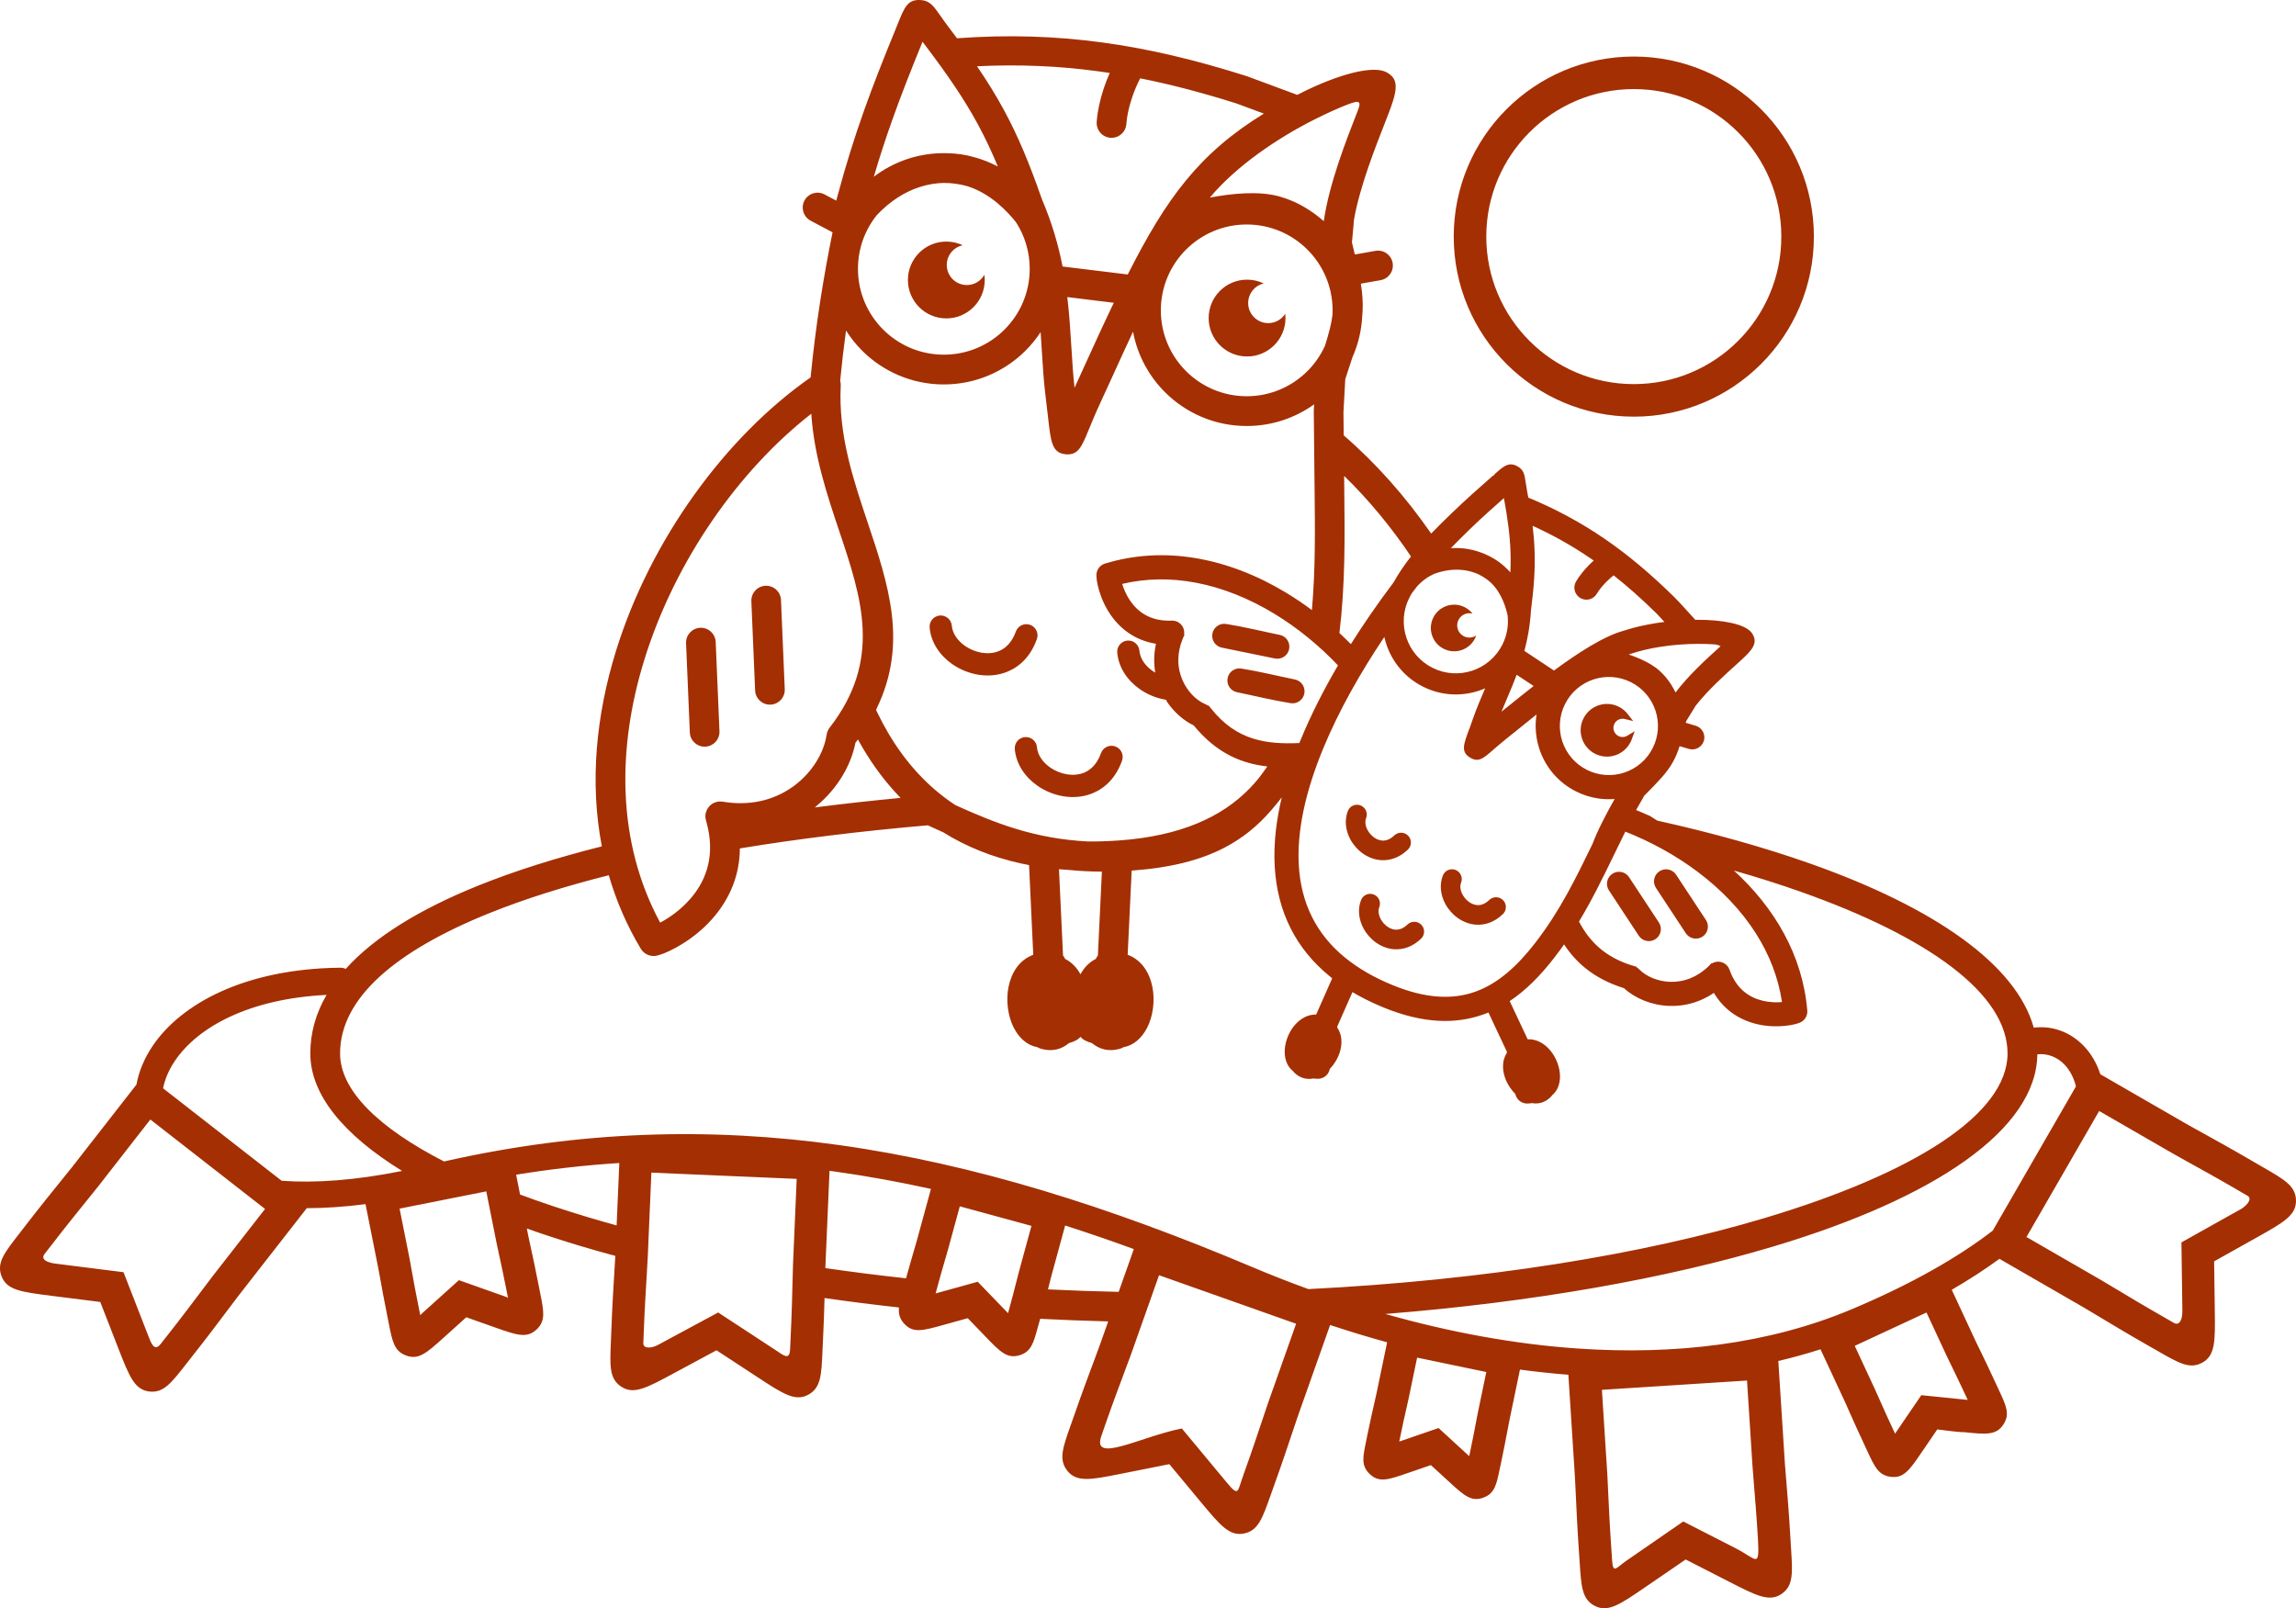
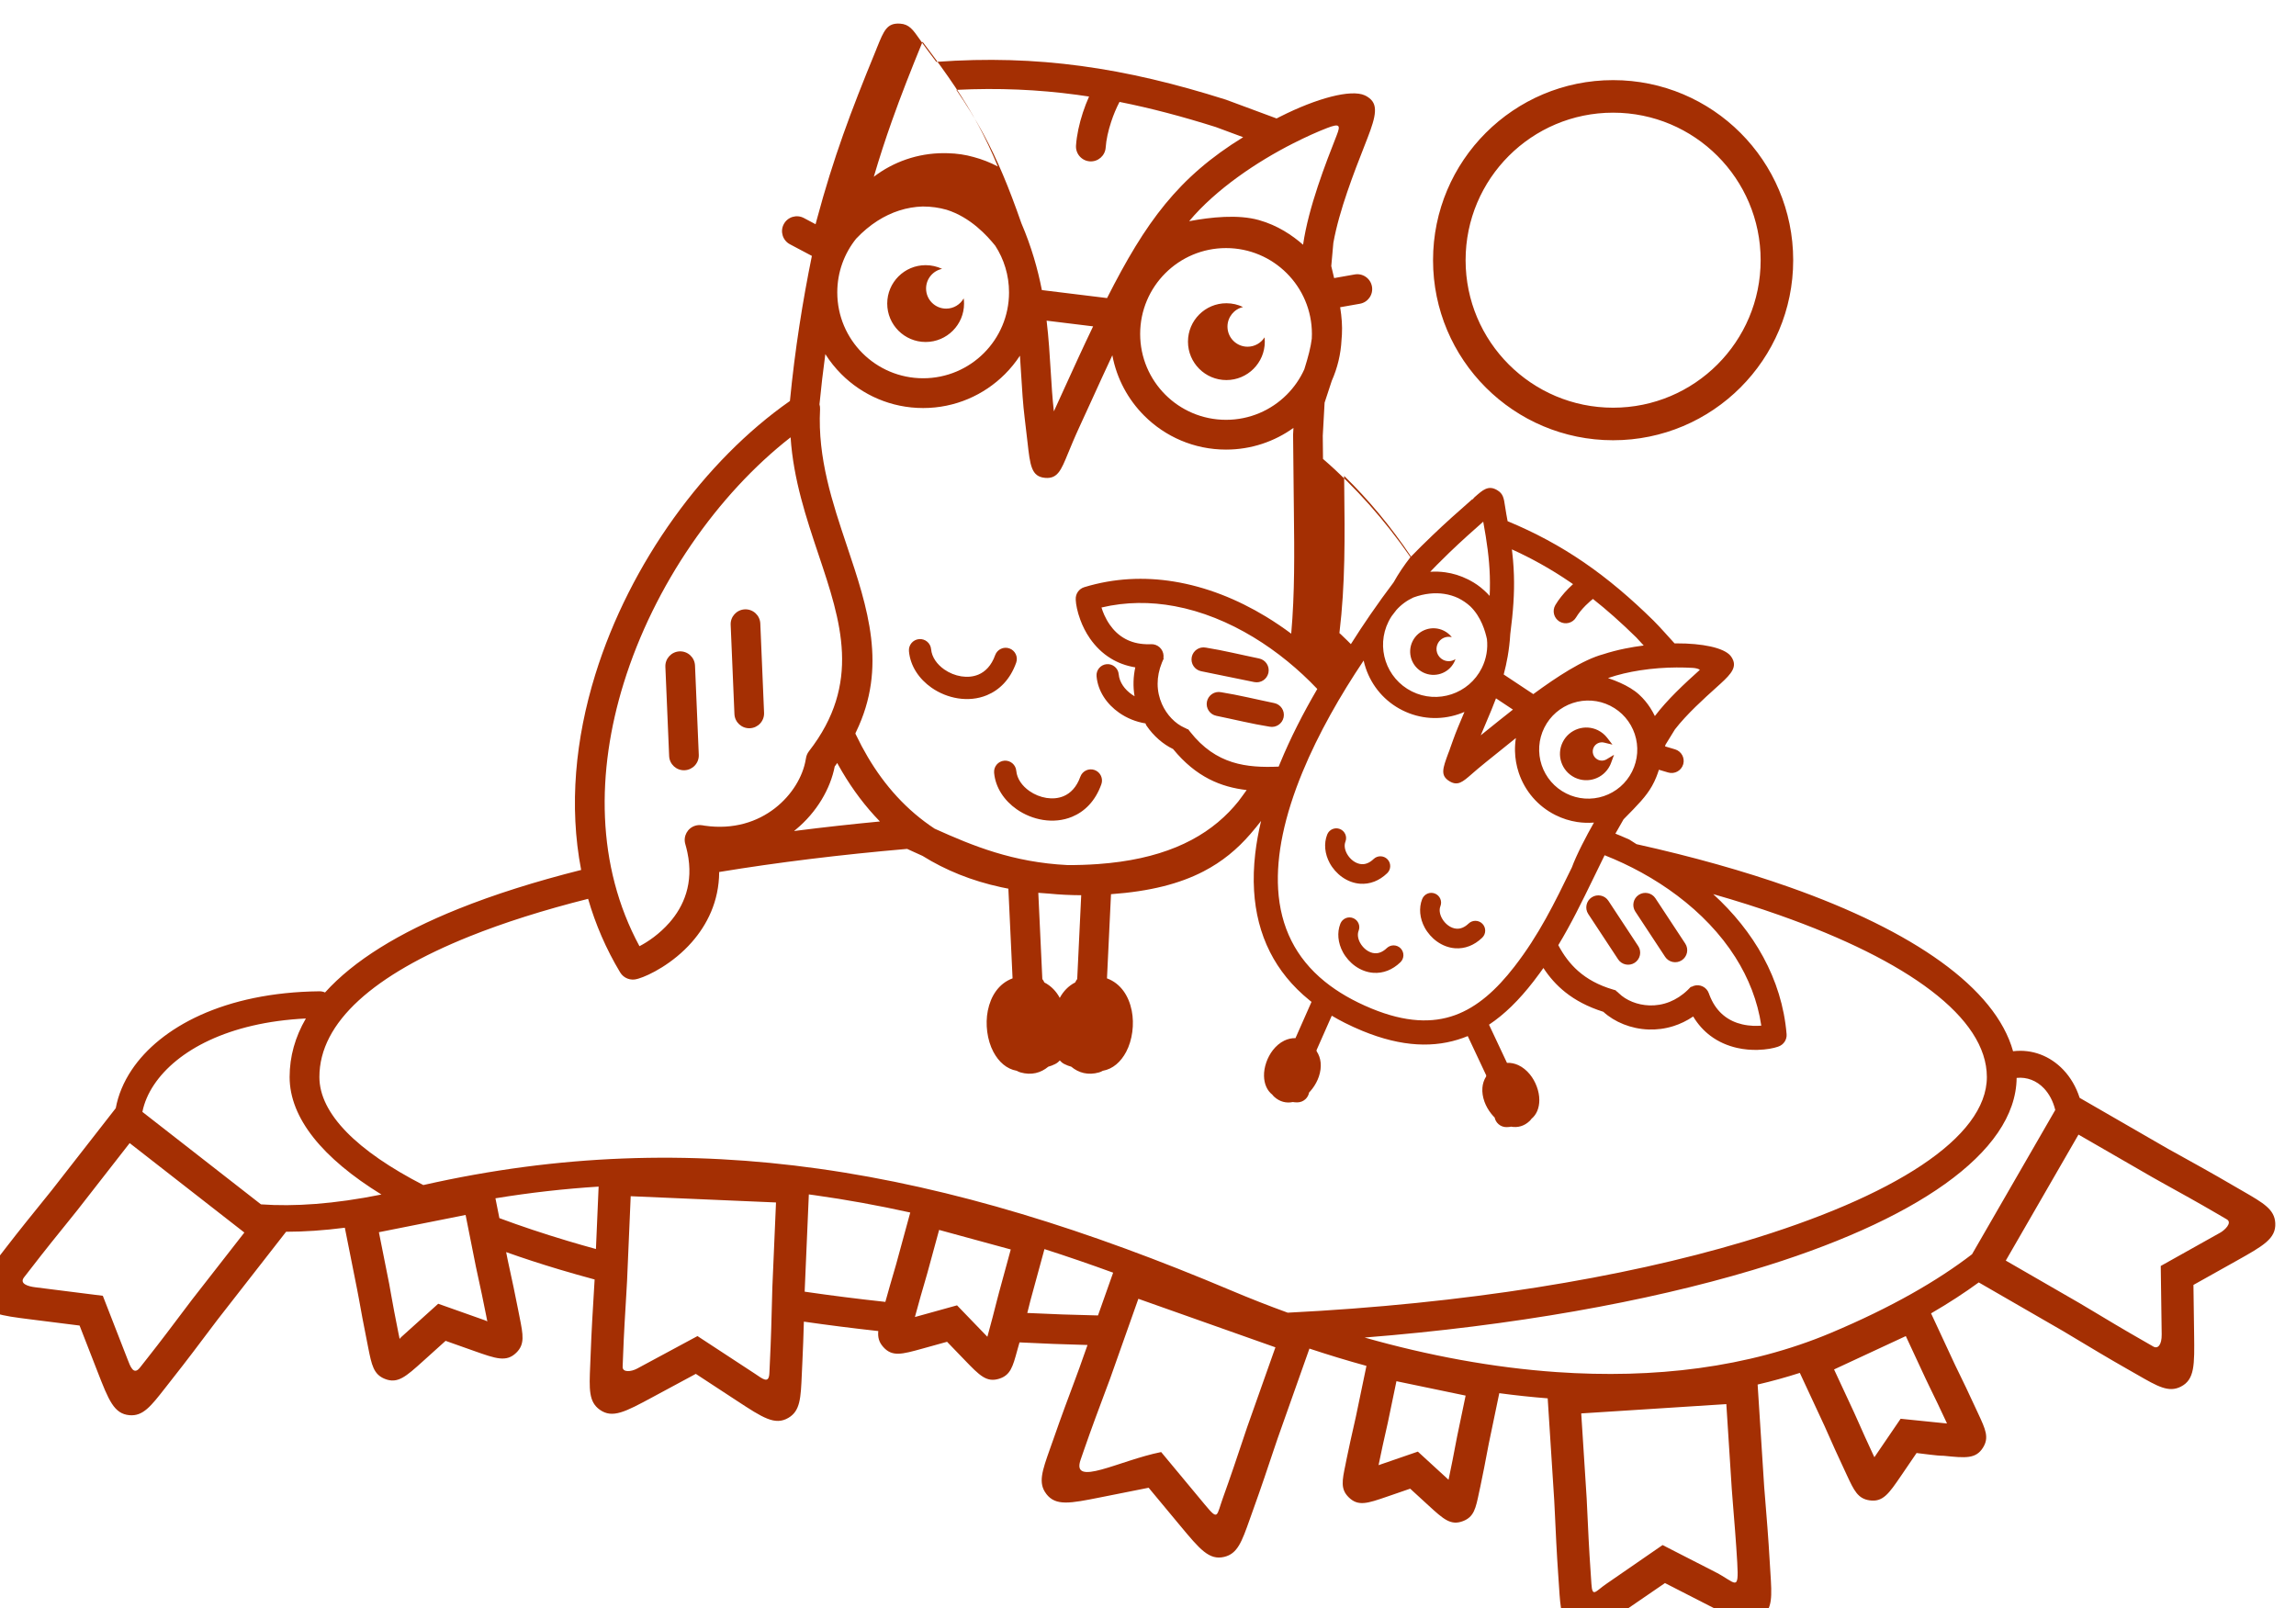
<svg xmlns="http://www.w3.org/2000/svg" xmlns:ns1="http://sodipodi.sourceforge.net/DTD/sodipodi-0.dtd" width="799.692" height="560.202" id="svg4" viewBox="0 0 799.692 560.202" ns1:docname="239c251e97c630a6ab8fbfb79eb22361.cdr">
  <defs id="defs8" />
-   <path d="m 328.739,53.347 c 0.464,0 0.927,0.009 1.387,0.024 3.193,0.069 6.208,0.54 8.94,1.313 2.976,0.787 5.818,1.906 8.482,3.316 -2.181,-5.26 -4.418,-10.007 -6.928,-14.646 -4.71,-8.704 -10.389,-17.057 -18.47,-27.709 -0.292,-0.386 -0.567,-0.753 -0.827,-1.104 -4.027,9.839 -7.498,18.643 -10.689,27.641 -2.226,6.278 -4.292,12.602 -6.288,19.388 6.77,-5.159 15.223,-8.223 24.392,-8.223 z m 162.527,140.719 0.188,-0.215 c -6.957,-10.363 -14.839,-19.857 -23.298,-28.087 l 0.041,3.713 c 0.201,17.647 0.386,33.876 -1.681,51.039 l 0.569,0.507 c 0.736,0.691 1.471,1.4 2.204,2.124 0.41,0.405 0.816,0.812 1.217,1.22 2.2,-3.498 4.464,-6.924 6.752,-10.248 2.725,-3.959 5.456,-7.731 8.132,-11.275 0.845,-1.523 1.761,-3.009 2.736,-4.463 0.98,-1.46 2.018,-2.882 3.103,-4.271 z m 7.205,-8.215 c 1.21,-1.258 2.449,-2.505 3.704,-3.743 1.308,-1.29 2.623,-2.562 3.941,-3.829 2.105,-2.025 4.297,-4.058 6.624,-6.163 2.332,-2.109 4.738,-4.235 7.292,-6.466 0.047,-0.041 0.116,-0.004 0.191,0.077 0.064,-0.164 0.175,-0.342 0.346,-0.532 l -0.01,-0.012 0.084,-0.067 c 0.062,-0.064 0.13,-0.129 0.206,-0.196 1.512,-1.332 2.611,-2.299 3.755,-2.798 1.319,-0.576 2.529,-0.507 4.059,0.389 2.092,1.225 2.325,2.773 2.741,5.586 l 0.01,0.067 c 0.118,0.793 0.263,1.768 0.452,2.78 l 0.435,2.381 c 4.825,2.001 9.362,4.154 13.685,6.482 4.493,2.42 8.763,5.031 12.894,7.86 4.211,2.884 8.284,6.004 12.307,9.386 4.018,3.378 7.959,6.995 11.916,10.881 2.483,2.483 4.951,5.354 7.35,7.955 l 0.646,-0.005 c 4.508,-0.019 8.626,0.37 11.862,1.08 3.357,0.737 5.857,1.857 7.01,3.274 0.212,0.261 0.396,0.53 0.551,0.805 0.154,0.275 0.288,0.572 0.398,0.887 1.062,3.038 -1.744,5.564 -5.852,9.262 l -0.007,0.007 c -2.111,1.9 -4.731,4.258 -7.3,6.775 -2.563,2.511 -5.121,5.22 -7.175,7.875 l -3.311,5.378 -0.128,0.54 3.483,1.036 c 1.113,0.334 1.986,1.087 2.497,2.035 0.485,0.9 0.644,1.977 0.373,3.035 v 0.012 l -0.046,0.152 c -0.333,1.113 -1.087,1.986 -2.036,2.497 -0.947,0.51 -2.089,0.66 -3.199,0.327 l -3.216,-0.957 c -0.292,0.914 -0.592,1.758 -0.914,2.557 -0.444,1.1 -0.931,2.118 -1.498,3.117 -1.03,1.818 -2.238,3.436 -3.847,5.264 -1.574,1.788 -3.517,3.764 -6.054,6.329 l -2.846,4.992 c 0.646,0.258 1.26,0.508 1.842,0.752 0.953,0.399 1.936,0.828 2.947,1.284 l 0.076,0.034 2.496,1.594 c 19.524,4.34 37.443,9.38 53.326,14.994 43.09,15.231 71.674,35.063 77.822,57.137 6.609,-0.814 12.904,1.611 17.521,6.479 2.462,2.597 4.428,5.894 5.668,9.751 l 30.864,17.807 4.014,2.219 c 4.526,2.503 11.765,6.506 18.569,10.501 l 3.455,1.998 c 7.182,4.148 10.987,6.346 11.234,11.108 0.281,5.414 -4.147,7.894 -13.558,13.165 l -14.943,8.368 0.234,17.11 c 0.147,10.779 0.217,15.849 -4.605,18.313 -4.237,2.165 -8.042,-0.028 -15.226,-4.169 -0.596,-0.344 -1.221,-0.704 -3.467,-1.977 -6.418,-3.638 -13.763,-8.055 -18.354,-10.816 -2.07,-1.245 -3.617,-2.175 -3.942,-2.363 l -29.415,-16.971 c -4.933,3.602 -10.452,7.205 -16.609,10.778 l 8.406,18.074 1.242,2.548 c 1.361,2.792 3.535,7.255 5.753,12.12 0.141,0.31 0.484,1.036 1.057,2.269 2.504,5.389 3.83,8.243 1.626,11.757 -2.497,3.98 -6.076,3.615 -13.684,2.839 -2.578,0 -6.72,-0.685 -9.448,-0.964 l -5.346,7.84 c -4.315,6.328 -6.346,9.305 -10.997,8.651 -4.12,-0.58 -5.45,-3.438 -7.962,-8.832 -0.619,-1.329 -0.749,-1.631 -1.049,-2.264 -2.099,-4.426 -4.231,-9.235 -5.561,-12.237 -0.604,-1.363 -1.054,-2.379 -1.154,-2.594 l -8.593,-18.476 c -4.821,1.547 -9.723,2.899 -14.697,4.063 l 2.282,35.626 c 0.025,0.39 0.173,2.186 0.371,4.601 0.426,5.177 1.107,13.453 1.546,21.242 0.06,1.072 0.157,2.583 0.245,3.971 0.527,8.275 0.805,12.658 -3.027,15.507 -4.337,3.223 -8.855,0.911 -18.461,-4.005 l -15.229,-7.794 -14.134,9.689 c -8.898,6.1 -13.083,8.969 -17.808,6.319 -4.155,-2.33 -4.439,-6.722 -4.973,-15.014 -0.066,-1.019 -0.138,-2.139 -0.269,-3.969 -0.507,-7.08 -0.908,-15.817 -1.159,-21.284 -0.092,-2.018 -0.162,-3.532 -0.23,-4.592 l -2.273,-35.494 c -5.601,-0.438 -11.225,-1.04 -16.862,-1.796 l -3.664,17.615 c -0.08,0.383 -0.256,1.312 -0.491,2.556 -0.602,3.185 -1.567,8.285 -2.412,12.202 l -0.482,2.236 c -1.153,5.535 -1.765,8.468 -5.551,9.936 -4.303,1.67 -6.824,-0.639 -12.178,-5.548 l 0.01,-0.011 -0.161,-0.147 h -0.022 l -6.081,-5.575 -8.052,2.775 c -6.854,2.363 -10.079,3.474 -13.381,0.207 -2.871,-2.842 -2.262,-5.776 -1.113,-11.313 0.032,-0.151 -0.048,0.231 0.446,-2.239 0.735,-3.675 1.918,-8.883 2.655,-12.134 0.261,-1.151 0.456,-2.009 0.571,-2.562 l 3.641,-17.506 c -6.656,-1.827 -13.281,-3.84 -19.857,-6.023 l -11.053,31.219 c -0.393,1.109 -0.858,2.504 -1.48,4.366 -1.698,5.087 -4.413,13.22 -6.926,20.152 -0.191,0.528 -0.793,2.224 -1.332,3.743 -2.772,7.819 -4.24,11.96 -8.891,13.073 -5.256,1.258 -8.501,-2.644 -15.396,-10.939 l -10.926,-13.145 -16.8,3.348 c -10.578,2.108 -15.553,3.1 -18.858,-1.199 v -0.022 c -2.909,-3.785 -1.447,-7.921 1.314,-15.729 0.729,-2.062 1.153,-3.235 1.331,-3.751 2.478,-7.169 5.441,-15.08 7.294,-20.027 0.651,-1.739 1.137,-3.037 1.59,-4.314 l 2.842,-8.027 c -7.988,-0.201 -15.888,-0.505 -23.689,-0.907 l -0.166,0.594 c -0.714,2.54 -0.619,2.194 -0.642,2.28 -1.524,5.575 -2.331,8.529 -6.23,9.771 -4.429,1.412 -6.855,-1.101 -12.011,-6.445 l -6.184,-6.41 -8.593,2.384 c -7.149,1.983 -10.511,2.917 -13.613,-0.554 -1.538,-1.721 -1.95,-3.413 -1.743,-5.566 -8.834,-0.971 -17.482,-2.068 -25.923,-3.284 -0.129,4.569 -0.302,9.781 -0.536,14.418 -0.08,1.581 -0.135,2.844 -0.185,3.996 -0.359,8.288 -0.551,12.678 -4.665,15.101 -4.67,2.75 -8.913,-0.028 -17.931,-5.936 l -14.319,-9.381 -15.062,8.112 c -9.498,5.115 -13.965,7.521 -18.386,4.378 -3.877,-2.758 -3.691,-7.144 -3.338,-15.423 0.054,-1.276 0.114,-2.665 0.161,-3.996 0.273,-7.692 0.784,-16.049 1.103,-21.275 0.144,-2.356 0.252,-4.112 0.273,-4.602 l 0.003,-0.074 c -4.206,-1.133 -8.31,-2.297 -12.307,-3.493 -6.449,-1.93 -12.625,-3.947 -18.511,-6.043 l 0.559,2.809 c 0.082,0.412 0.323,1.517 0.645,2.994 0.758,3.475 1.972,9.046 2.965,14.236 0.082,0.428 0.309,1.569 0.526,2.66 1.221,6.147 1.868,9.404 -1.166,12.355 -3.45,3.357 -7.038,2.086 -14.668,-0.617 l -9.949,-3.525 -7.841,7.067 c -6.009,5.416 -8.836,7.963 -13.309,6.184 -3.947,-1.57 -4.598,-4.829 -5.825,-10.981 -0.383,-1.919 -0.204,-1.129 -0.52,-2.657 -1.003,-4.847 -2.05,-10.653 -2.704,-14.279 -0.15,-0.835 -0.265,-1.466 -0.575,-3.022 v -0.022 l -4.319,-21.691 c -7.343,0.947 -14.161,1.394 -20.462,1.405 l -23.831,30.557 c -0.484,0.62 -1.461,1.921 -2.768,3.662 -3.18,4.234 -8.266,11.004 -12.953,16.921 -0.565,0.714 -1.556,1.982 -2.461,3.142 -5.114,6.551 -7.822,10.021 -12.544,9.609 -5.392,-0.471 -7.24,-5.211 -11.165,-15.286 l -6.207,-15.937 -16.981,-2.141 c -10.7,-1.348 -15.734,-1.982 -17.509,-7.11 -1.554,-4.491 1.147,-7.958 6.248,-14.504 0.428,-0.55 0.87,-1.116 2.419,-3.134 4.44,-5.783 9.88,-12.503 13.282,-16.706 1.451,-1.792 2.535,-3.131 2.88,-3.574 l 22.266,-28.55 c 0.833,-4.558 2.705,-9.088 5.587,-13.384 9.914,-14.778 32.181,-26.959 65.36,-27.328 0.692,-0.005 1.35,0.141 1.944,0.407 9.998,-11.1 25.79,-20.815 46.352,-29.082 12.538,-5.041 26.908,-9.577 42.852,-13.592 -4.301,-22.305 -1.996,-45.728 4.925,-68.069 12.053,-38.906 38.231,-74.64 67.789,-95.278 v -3e-4 c 1.73,-17.909 4.506,-35.164 7.646,-50.538 l -7.646,-4.053 c -2.525,-1.34 -3.487,-4.474 -2.148,-7 1.339,-2.526 4.471,-3.487 6.996,-2.147 l 4.085,2.165 0.46,-1.717 c 2.878,-10.729 5.833,-20.117 9.137,-29.437 3.248,-9.16 6.888,-18.362 11.168,-28.802 1.005,-2.453 -0.038,0.07 0.672,-1.682 2.381,-5.877 3.457,-8.531 8.001,-8.23 3.158,0.209 4.468,2.082 6.859,5.496 0.761,1.087 1.702,2.432 2.805,3.886 1.019,1.344 2.002,2.652 2.951,3.931 17.719,-1.295 34.124,-0.76 50.36,1.426 16.615,2.237 32.981,6.201 50.351,11.698 l 0.243,0.079 17.565,6.514 c 0.387,-0.199 0.775,-0.397 1.168,-0.596 12.912,-6.529 24.752,-9.622 29.523,-7.468 0.803,0.362 1.521,0.847 2.148,1.455 2.972,2.885 0.87,8.24 -2.208,16.082 -3.537,9.011 -8.831,22.503 -10.862,33.876 l -0.725,8.077 c 0.357,1.478 0.689,2.865 0.996,4.176 l 7.184,-1.268 c 2.82,-0.492 5.505,1.394 5.997,4.214 0.492,2.82 -1.394,5.505 -4.214,5.997 l -6.866,1.212 c 0.561,3.514 0.771,6.503 0.61,9.575 -0.03,0.575 -0.073,1.147 -0.129,1.718 -0.248,5.083 -1.44,9.918 -3.401,14.335 -0.72,2.26 -1.552,4.763 -2.499,7.605 l -0.639,11.524 0.083,8.08 c 11.106,9.583 21.472,21.221 30.46,34.203 z m 105.444,117.382 c 7.02,6.414 13.014,13.771 17.452,21.959 4.415,8.146 7.29,17.111 8.103,26.784 0.083,0.963 -0.171,1.882 -0.664,2.641 -0.497,0.766 -1.244,1.367 -2.136,1.679 l -0.331,0.121 c -1.317,0.462 -3.872,0.991 -6.967,1.065 -2.203,0.053 -4.692,-0.12 -7.222,-0.704 -3.118,-0.72 -6.341,-2.031 -9.27,-4.247 -2.207,-1.67 -4.246,-3.852 -5.942,-6.676 -2.243,1.52 -4.564,2.619 -6.894,3.354 h -0.004 c -2.912,0.918 -5.849,1.271 -8.675,1.171 -3.073,-0.109 -6.019,-0.763 -8.669,-1.816 -2.723,-1.082 -5.136,-2.586 -7.058,-4.351 -5.436,-1.714 -9.754,-4.037 -13.257,-6.828 -3.109,-2.477 -5.573,-5.318 -7.608,-8.427 -0.386,0.548 -0.789,1.11 -1.21,1.688 -0.752,1.033 -1.507,2.038 -2.264,3.015 -2.445,3.154 -4.989,6.073 -7.675,8.683 -2.464,2.394 -5.052,4.533 -7.799,6.362 l 6.25,13.291 c 1.401,-0.058 2.723,0.234 3.941,0.792 1.55,0.71 2.92,1.85 4.053,3.237 0.492,0.603 0.943,1.27 1.343,1.978 0.405,0.717 0.753,1.467 1.035,2.228 0.294,0.791 0.52,1.593 0.671,2.378 0.15,0.781 0.228,1.566 0.227,2.332 -10e-4,1.373 -0.233,2.676 -0.725,3.829 -0.455,1.066 -1.126,2.002 -2.034,2.747 -0.066,0.099 -0.135,0.195 -0.207,0.285 -0.114,0.143 -0.241,0.283 -0.381,0.417 -0.971,0.932 -2.024,1.536 -3.12,1.857 h -0.004 c -1.103,0.323 -2.236,0.358 -3.36,0.153 -0.211,0.043 -0.428,0.078 -0.651,0.104 -0.274,0.033 -0.58,0.052 -0.914,0.056 -1.087,0.016 -2.085,-0.385 -2.839,-1.054 -0.665,-0.59 -1.142,-1.388 -1.327,-2.294 -0.163,-0.161 -0.321,-0.325 -0.476,-0.492 -0.217,-0.236 -0.449,-0.507 -0.69,-0.808 -0.506,-0.633 -0.969,-1.317 -1.373,-2.031 -0.397,-0.703 -0.737,-1.435 -1.005,-2.179 -0.574,-1.595 -0.849,-3.251 -0.718,-4.849 0.113,-1.385 0.527,-2.729 1.309,-3.958 l 0.005,-0.168 0.014,-0.2 -6.432,-13.679 c -0.523,0.215 -1.063,0.423 -1.619,0.624 -4.897,1.769 -10.2,2.593 -16.027,2.252 -5.797,-0.338 -12.111,-1.83 -19.053,-4.691 -2.148,-0.885 -4.184,-1.817 -6.111,-2.79 -1.577,-0.797 -3.093,-1.629 -4.548,-2.494 l -5.307,12.003 0.019,0.195 0.008,0.167 c 0.808,1.208 1.253,2.543 1.399,3.929 0.168,1.599 -0.068,3.262 -0.604,4.867 -0.25,0.749 -0.573,1.489 -0.953,2.201 -0.39,0.73 -0.837,1.425 -1.324,2.064 -0.224,0.294 -0.449,0.57 -0.672,0.824 -0.144,0.164 -0.298,0.331 -0.462,0.499 -0.164,0.911 -0.623,1.721 -1.273,2.326 -0.739,0.687 -1.729,1.111 -2.821,1.12 -0.315,0.003 -0.619,-0.009 -0.908,-0.037 -0.226,-0.022 -0.442,-0.051 -0.648,-0.087 -1.123,0.233 -2.26,0.226 -3.374,-0.073 -1.1,-0.295 -2.167,-0.874 -3.162,-1.786 h -0.004 c -0.131,-0.12 -0.261,-0.258 -0.389,-0.411 -0.078,-0.094 -0.151,-0.189 -0.218,-0.284 -0.926,-0.725 -1.619,-1.643 -2.096,-2.695 -0.517,-1.138 -0.779,-2.435 -0.812,-3.808 -0.018,-0.763 0.042,-1.55 0.174,-2.337 0.132,-0.787 0.339,-1.593 0.615,-2.389 l -0.004,-10e-4 c 0.262,-0.759 0.594,-1.519 0.987,-2.254 0.38,-0.71 0.815,-1.388 1.298,-2.008 l -0.003,-0.002 c 1.099,-1.411 2.442,-2.582 3.979,-3.33 1.202,-0.585 2.516,-0.907 3.917,-0.883 l 5.583,-12.627 -0.667,-0.531 c -6.148,-4.977 -10.659,-10.637 -13.781,-16.802 -3.354,-6.621 -5.103,-13.816 -5.56,-21.367 -0.254,-4.202 -0.103,-8.504 0.397,-12.867 0.432,-3.775 1.127,-7.604 2.047,-11.459 -1.12,1.455 -2.358,2.978 -3.729,4.562 -4.588,5.303 -9.816,9.652 -16.354,13.033 -8.295,4.291 -18.569,6.945 -32.193,7.926 l -1.399,29.318 c 4.862,1.805 7.612,6.2 8.621,11.244 0.474,2.373 0.526,4.932 0.2,7.393 -0.333,2.519 -1.062,4.938 -2.137,6.963 -1.844,3.472 -4.601,5.975 -8.152,6.596 -0.39,0.237 -0.818,0.427 -1.278,0.558 -3.83,1.093 -7.11,0.178 -9.701,-1.988 -0.796,-0.207 -1.603,-0.516 -2.418,-0.934 -0.621,-0.317 -1.15,-0.743 -1.577,-1.242 -0.427,0.499 -0.956,0.925 -1.577,1.242 -0.815,0.419 -1.622,0.727 -2.418,0.934 -2.591,2.167 -5.871,3.082 -9.701,1.989 -0.46,-0.131 -0.888,-0.32 -1.278,-0.558 -3.551,-0.621 -6.307,-3.124 -8.152,-6.596 -1.075,-2.025 -1.804,-4.443 -2.137,-6.963 -0.325,-2.461 -0.274,-5.02 0.2,-7.393 1.009,-5.044 3.76,-9.44 8.622,-11.244 l -1.462,-31.239 c -0.81,-0.153 -1.611,-0.316 -2.405,-0.487 h -0.02 c -10.42,-2.247 -19.53,-5.973 -27.467,-10.93 -1.224,-0.553 -2.444,-1.108 -3.663,-1.663 -1.893,-0.861 -1.373,-0.631 -1.694,-0.779 -23.27,2.018 -45.209,4.711 -65.473,8.05 -0.056,10.344 -4.275,18.447 -9.525,24.438 -6.532,7.455 -14.938,11.617 -18.508,12.671 l -0.538,0.153 c -2.219,0.665 -4.689,-0.226 -5.931,-2.304 -4.925,-8.207 -8.598,-16.793 -11.153,-25.614 -15.437,3.889 -29.326,8.274 -41.422,13.137 -32.984,13.26 -52.169,29.743 -52.169,48.933 0,12.785 13.152,25.777 36.204,37.632 47.381,-10.728 92.493,-12.041 137.725,-5.697 46.868,6.573 93.842,21.37 143.627,42.413 6.491,2.744 13.07,5.329 19.712,7.74 61.495,-3.08 116.561,-12.082 158.937,-24.761 52.202,-15.62 84.571,-36.213 84.571,-57.328 0,-20.742 -27.568,-40.593 -72.143,-56.349 -7.297,-2.58 -15.036,-5.035 -23.173,-7.356 z m -162.494,-36.258 c -4.497,-0.514 -8.871,-1.648 -13.106,-3.829 -4.347,-2.237 -8.531,-5.57 -12.531,-10.456 -1.718,-0.824 -3.404,-1.943 -4.973,-3.313 -1.582,-1.381 -3.045,-3.018 -4.303,-4.864 l -0.054,-0.079 -0.287,-0.675 c -3.283,-0.519 -6.471,-1.823 -9.167,-3.706 -4.289,-2.995 -7.401,-7.492 -7.867,-12.727 -0.184,-2.131 1.394,-4.009 3.525,-4.194 2.131,-0.184 4.009,1.394 4.194,3.525 0.247,2.781 2.064,5.285 4.585,7.045 0.304,0.212 0.617,0.413 0.938,0.602 -0.284,-1.656 -0.413,-3.38 -0.358,-5.158 0.049,-1.599 0.246,-3.238 0.609,-4.906 -3.252,-0.526 -6.034,-1.607 -8.405,-3.036 -3.148,-1.897 -5.562,-4.401 -7.388,-7.027 -1.481,-2.131 -2.567,-4.379 -3.337,-6.447 -1.081,-2.901 -1.54,-5.471 -1.599,-6.866 l -0.011,-0.335 c -0.046,-0.95 0.234,-1.871 0.763,-2.622 0.519,-0.736 1.28,-1.312 2.212,-1.596 10.399,-3.18 20.933,-3.629 31.183,-1.968 11.199,1.814 22.053,6.142 32.019,12.172 1.571,0.951 3.156,1.97 4.75,3.052 1.419,0.964 2.794,1.943 4.125,2.936 1.254,-14.224 1.097,-28.069 0.927,-42.95 l -0.057,-5.144 -0.215,-21.016 v -0.298 l 0.125,-2.261 c -6.612,4.752 -14.721,7.551 -23.485,7.551 -11.123,0 -21.194,-4.509 -28.484,-11.799 -5.626,-5.626 -9.595,-12.91 -11.114,-21.054 -2.572,5.487 -5.002,10.826 -7.225,15.709 -1.046,2.299 -2.029,4.457 -3.967,8.651 -1.95,4.22 -3.296,7.5 -4.297,9.937 -2.345,5.713 -3.595,8.767 -7.877,8.411 -4.84,-0.402 -5.267,-4.262 -6.192,-12.548 -0.218,-1.96 -0.486,-4.357 -0.954,-8.126 -0.618,-4.971 -0.942,-10.28 -1.279,-15.8 -0.122,-2 -0.246,-4.03 -0.389,-6.09 -1.522,2.323 -3.277,4.479 -5.233,6.435 -7.29,7.29 -17.36,11.799 -28.484,11.799 -11.123,0 -21.194,-4.509 -28.484,-11.799 -2.108,-2.108 -3.982,-4.448 -5.583,-6.979 -0.778,5.729 -1.466,11.572 -2.035,17.486 0.158,0.539 0.23,1.114 0.201,1.706 -0.894,17.012 4.327,32.595 9.315,47.483 7.313,21.827 14.164,42.284 3.235,64.888 -0.337,0.696 -0.295,0.503 0.046,1.217 1.238,2.584 2.567,5.089 3.992,7.504 5.948,10.079 13.607,18.626 23.32,25.018 13.36,6.027 27.243,11.712 46.184,12.668 3.46,0.032 7.046,-0.082 10.764,-0.349 21.43,-1.538 35.838,-8.105 45.606,-18.173 1.128,-1.163 2.197,-2.375 3.212,-3.635 1,-1.375 1.965,-2.598 2.91,-3.971 z m 61.131,37.964 c 0.347,-0.875 1.017,-1.526 1.818,-1.873 v -0.004 c 0.798,-0.344 1.731,-0.384 2.608,-0.036 0.874,0.347 1.526,1.016 1.873,1.818 h 0.004 c 0.344,0.796 0.383,1.727 0.037,2.603 -0.233,0.596 -0.296,1.254 -0.22,1.925 0.085,0.749 0.346,1.518 0.743,2.25 0.273,0.504 0.607,0.981 0.989,1.414 0.382,0.433 0.806,0.821 1.261,1.145 0.445,0.317 0.922,0.579 1.418,0.766 0.461,0.174 0.942,0.286 1.429,0.32 0.667,0.047 1.372,-0.06 2.091,-0.359 0.694,-0.289 1.403,-0.755 2.107,-1.43 0.681,-0.653 1.563,-0.968 2.438,-0.95 0.876,0.019 1.745,0.37 2.396,1.05 0.653,0.681 0.969,1.564 0.95,2.438 -0.018,0.877 -0.37,1.745 -1.05,2.396 -1.425,1.365 -2.921,2.313 -4.437,2.908 -1.663,0.653 -3.344,0.879 -4.977,0.764 -1.126,-0.079 -2.224,-0.329 -3.271,-0.718 -1.085,-0.403 -2.109,-0.956 -3.046,-1.625 -0.883,-0.63 -1.697,-1.369 -2.418,-2.186 -0.734,-0.832 -1.369,-1.736 -1.881,-2.68 -0.845,-1.557 -1.39,-3.27 -1.547,-5.017 -0.148,-1.652 0.054,-3.325 0.68,-4.917 z m -28.486,8.554 c 0.347,-0.874 1.016,-1.526 1.818,-1.873 v -0.004 c 0.798,-0.344 1.731,-0.384 2.608,-0.036 0.874,0.347 1.526,1.016 1.872,1.818 h 0.004 c 0.344,0.796 0.383,1.727 0.038,2.603 -0.233,0.596 -0.297,1.254 -0.221,1.926 0.086,0.755 0.346,1.524 0.739,2.249 0.269,0.495 0.604,0.972 0.994,1.414 0.382,0.433 0.806,0.821 1.261,1.145 0.445,0.317 0.922,0.578 1.418,0.766 0.461,0.174 0.941,0.285 1.429,0.32 0.667,0.047 1.372,-0.06 2.091,-0.359 0.694,-0.289 1.403,-0.755 2.107,-1.43 0.681,-0.653 1.564,-0.968 2.438,-0.95 0.877,0.019 1.746,0.37 2.397,1.05 0.653,0.682 0.968,1.564 0.95,2.438 -0.018,0.876 -0.37,1.745 -1.05,2.396 -1.424,1.365 -2.92,2.313 -4.436,2.908 -1.663,0.653 -3.345,0.879 -4.978,0.764 -1.128,-0.08 -2.225,-0.329 -3.271,-0.718 -1.085,-0.403 -2.109,-0.956 -3.046,-1.625 -0.883,-0.63 -1.697,-1.369 -2.418,-2.186 -0.734,-0.832 -1.369,-1.736 -1.881,-2.68 l 0.003,-0.002 c -0.848,-1.562 -1.394,-3.275 -1.551,-5.015 -0.148,-1.652 0.054,-3.326 0.681,-4.917 z m -4.579,-31.072 c 0.353,-0.857 1.014,-1.495 1.801,-1.835 l 0.001,0.003 c 0.8,-0.345 1.732,-0.386 2.606,-0.039 0.876,0.348 1.527,1.017 1.873,1.818 h 0.004 c 0.344,0.796 0.384,1.727 0.037,2.603 -0.233,0.596 -0.296,1.254 -0.22,1.926 0.085,0.748 0.347,1.518 0.744,2.25 0.273,0.504 0.607,0.981 0.989,1.414 0.382,0.433 0.807,0.821 1.262,1.145 0.445,0.318 0.922,0.578 1.418,0.766 0.462,0.174 0.941,0.286 1.425,0.32 h 0.004 c 0.667,0.047 1.372,-0.06 2.091,-0.359 0.689,-0.287 1.393,-0.748 2.093,-1.416 l 0.015,-0.015 c 0.681,-0.653 1.563,-0.968 2.437,-0.95 0.87,0.019 1.732,0.365 2.381,1.035 l 0.015,0.015 c 0.653,0.681 0.969,1.564 0.95,2.438 -0.018,0.876 -0.37,1.745 -1.05,2.396 -1.424,1.365 -2.921,2.313 -4.436,2.908 -1.663,0.652 -3.344,0.879 -4.977,0.764 -1.126,-0.079 -2.224,-0.329 -3.271,-0.718 -1.086,-0.403 -2.109,-0.956 -3.046,-1.625 -0.883,-0.63 -1.697,-1.369 -2.418,-2.186 -0.734,-0.832 -1.369,-1.736 -1.881,-2.68 -0.845,-1.557 -1.39,-3.27 -1.547,-5.017 -0.148,-1.652 0.054,-3.326 0.681,-4.917 z m 48.99,-88.836 0.75,0.392 c 0.875,0.461 1.708,0.971 2.492,1.518 0.82,0.572 1.57,1.173 2.245,1.789 0.729,0.647 1.411,1.321 2.039,2.017 l 0.047,0.052 c 0.035,-0.754 0.061,-1.492 0.077,-2.214 0.036,-1.605 0.029,-3.183 -0.021,-4.767 -0.095,-2.968 -0.344,-5.955 -0.753,-9.185 -0.374,-2.95 -0.886,-6.125 -1.541,-9.693 -1.926,1.691 -3.749,3.312 -5.491,4.891 -2.162,1.96 -4.264,3.913 -6.371,5.941 -1.452,1.397 -2.883,2.808 -4.312,4.258 -0.76,0.771 -1.523,1.557 -2.293,2.362 1.738,-0.119 3.498,-0.061 5.251,0.184 2.671,0.373 5.331,1.182 7.881,2.458 z m 46.277,110.162 c 1.052,0.218 2.021,0.839 2.655,1.806 l -0.003,0.002 10.356,15.729 0.029,0.038 c 0.633,0.966 0.814,2.1 0.596,3.152 -0.219,1.051 -0.838,2.019 -1.806,2.654 -0.968,0.634 -2.104,0.816 -3.155,0.597 -1.052,-0.218 -2.021,-0.838 -2.655,-1.806 l 0.003,-0.002 -10.356,-15.729 -0.029,-0.038 c -0.633,-0.967 -0.815,-2.101 -0.596,-3.152 0.219,-1.051 0.839,-2.019 1.806,-2.653 0.968,-0.635 2.103,-0.816 3.155,-0.598 z m 16.385,-0.863 c 1.052,0.218 2.021,0.838 2.655,1.806 l -0.003,0.002 c 0.867,1.317 10.38,15.771 10.385,15.767 0.633,0.966 0.815,2.1 0.596,3.151 -0.218,1.051 -0.838,2.019 -1.805,2.654 -0.968,0.634 -2.103,0.816 -3.156,0.597 -1.052,-0.219 -2.021,-0.838 -2.655,-1.806 l 0.003,-0.002 -10.377,-15.76 -0.004,0.002 -0.005,-0.01 c -0.633,-0.966 -0.814,-2.1 -0.595,-3.151 0.218,-1.048 0.835,-2.014 1.798,-2.648 l 0.009,-0.006 c 0.967,-0.634 2.102,-0.815 3.154,-0.596 z m -15.048,-13.204 -3.864,7.924 c -2.04,4.19 -4.01,8.238 -6.056,12.2 -1.96,3.796 -3.99,7.513 -6.217,11.197 1.796,3.387 4.011,6.457 6.956,9.045 h 0.004 c 3.096,2.721 7.013,4.924 12.116,6.422 l 1.024,0.3 -0.041,0.137 0.006,0.004 c 0.308,0.187 0.595,0.413 0.849,0.677 l 0.019,0.022 c 0.05,0.041 0.102,0.089 0.156,0.143 1.227,1.211 2.842,2.251 4.707,2.999 1.785,0.716 3.792,1.164 5.902,1.238 2.301,0.081 4.724,-0.29 7.113,-1.248 2.158,-0.866 4.291,-2.213 6.29,-4.141 l 1.115,-1.138 0.106,0.102 c 0.238,-0.142 0.491,-0.263 0.758,-0.356 1.09,-0.384 2.236,-0.289 3.206,0.175 0.97,0.464 1.763,1.297 2.147,2.386 v 0.004 c 0.09,0.257 0.185,0.509 0.281,0.754 0.096,0.241 0.209,0.511 0.34,0.81 1.154,2.634 2.684,4.59 4.393,6.025 2.052,1.723 4.372,2.708 6.612,3.225 1.346,0.311 2.647,0.466 3.841,0.517 1.02,0.043 1.97,0.011 2.808,-0.065 -1.28,-8.624 -4.458,-16.599 -9.023,-23.807 -5.188,-8.193 -12.173,-15.4 -20.202,-21.453 -3.94,-2.97 -8.126,-5.66 -12.47,-8.051 -4.184,-2.303 -8.504,-4.325 -12.879,-6.049 z m -113.524,-30.868 0.125,-0.314 0.389,-0.946 c 1.801,-4.371 3.806,-8.714 5.962,-12.991 2.18,-4.326 4.524,-8.605 6.973,-12.794 -3.224,-3.4 -6.695,-6.632 -10.369,-9.631 -3.77,-3.078 -7.758,-5.91 -11.916,-8.427 -8.604,-5.206 -17.891,-9.014 -27.424,-10.786 -8.387,-1.56 -16.972,-1.547 -25.455,0.468 0.24,0.804 0.563,1.696 0.983,2.628 0.492,1.093 1.12,2.243 1.907,3.375 1.315,1.892 3.091,3.683 5.446,4.943 1.968,1.054 4.354,1.749 7.231,1.841 0.312,0.01 0.606,0.015 0.88,0.014 0.263,-6e-4 0.533,-0.007 0.808,-0.019 1.156,-0.049 2.223,0.377 3.012,1.103 0.789,0.726 1.302,1.756 1.35,2.916 0.012,0.28 -0.004,0.555 -0.046,0.822 l 0.139,0.061 -0.647,1.472 c -1.049,2.577 -1.509,5.058 -1.51,7.376 -0.002,2.568 0.555,4.956 1.488,7.069 0.854,1.934 2.015,3.632 3.341,5.02 1.387,1.452 2.952,2.565 4.531,3.253 l 0.185,0.089 0.035,0.012 c 0.305,0.124 0.593,0.285 0.86,0.476 l 0.124,-0.124 0.74,0.942 c 4.525,5.757 9.457,8.931 14.701,10.589 5.09,1.61 10.511,1.813 16.157,1.564 z m 29.591,-36.946 c -4.028,6.003 -7.965,12.349 -11.589,18.882 -3.623,6.532 -6.939,13.257 -9.725,20.019 -3.01,7.304 -5.399,14.639 -6.882,21.799 -1.351,6.522 -1.951,12.902 -1.584,18.981 0.386,6.382 1.856,12.452 4.674,18.022 2.619,5.177 6.408,9.934 11.578,14.118 2.236,1.808 4.712,3.507 7.443,5.083 2.683,1.548 5.631,2.993 8.857,4.322 5.914,2.437 11.225,3.723 16.04,4.04 4.779,0.315 9.071,-0.324 12.979,-1.736 3.949,-1.426 7.583,-3.665 10.991,-6.526 3.437,-2.885 6.638,-6.397 9.7,-10.347 8.616,-11.112 14.013,-22.201 20.036,-34.58 1.613,-4.436 5.186,-11.228 7.697,-15.632 -1.927,0.154 -3.88,0.09 -5.82,-0.204 -2.569,-0.389 -5.127,-1.186 -7.589,-2.417 -3.09,-1.546 -5.729,-3.635 -7.858,-6.091 -2.21,-2.55 -3.873,-5.502 -4.925,-8.658 -0.804,-2.415 -1.249,-4.952 -1.305,-7.521 -0.033,-1.517 0.069,-3.044 0.311,-4.561 l -1.876,1.503 c -1.369,1.1 -2.694,2.171 -3.96,3.193 l -0.014,0.011 c -1.232,0.996 -2.396,1.936 -4.492,3.609 -1.099,0.878 -2.046,1.663 -2.864,2.357 -0.873,0.74 -1.54,1.322 -2.107,1.817 l -0.024,0.021 c -3.203,2.794 -4.915,4.288 -7.803,2.529 -3.26,-1.984 -2.351,-4.452 -0.402,-9.747 0.219,-0.412 0.533,-1.453 0.716,-1.949 0.249,-0.687 0.561,-1.555 0.974,-2.72 0.497,-1.404 1.077,-2.886 1.705,-4.422 0.675,-1.65 1.289,-3.091 1.915,-4.559 l 0.316,-0.742 c -0.691,0.301 -1.41,0.576 -2.152,0.823 -3.158,1.051 -6.516,1.489 -9.879,1.249 -3.239,-0.231 -6.492,-1.092 -9.585,-2.639 -3.09,-1.546 -5.729,-3.635 -7.858,-6.091 -2.21,-2.55 -3.874,-5.501 -4.925,-8.659 -0.288,-0.865 -0.527,-1.727 -0.715,-2.578 z m 83.428,-2.186 c 2.437,-0.798 5.016,-1.459 7.649,-1.995 2.143,-0.436 4.315,-0.786 6.47,-1.058 l -2.598,-2.816 c -2.62,-2.569 -5.217,-5.003 -7.815,-7.306 -2.407,-2.133 -4.823,-4.164 -7.27,-6.097 -0.319,0.251 -0.642,0.518 -0.967,0.798 -0.534,0.462 -1.065,0.958 -1.579,1.474 -0.697,0.702 -1.344,1.42 -1.909,2.126 -0.538,0.673 -1.013,1.349 -1.398,2.002 -0.587,1.001 -1.525,1.67 -2.565,1.941 -1.03,0.268 -2.163,0.146 -3.157,-0.427 l -0.129,-0.065 -0.035,-0.035 c -0.924,-0.59 -1.544,-1.488 -1.802,-2.48 -0.271,-1.039 -0.144,-2.182 0.442,-3.183 l 0.079,-0.132 c 0.555,-0.927 1.212,-1.864 1.939,-2.783 0.793,-1.003 1.664,-1.978 2.571,-2.891 0.402,-0.405 0.835,-0.818 1.291,-1.235 l 0.291,-0.264 -0.943,-0.649 c -3.401,-2.329 -6.901,-4.5 -10.553,-6.528 -3.126,-1.736 -6.382,-3.377 -9.799,-4.933 0.153,1.272 0.282,2.495 0.385,3.679 0.153,1.756 0.258,3.508 0.315,5.297 0.102,3.184 0.041,6.332 -0.175,9.683 -0.213,3.316 -0.582,6.863 -1.097,10.869 -0.163,2.731 -0.475,5.312 -0.9,7.763 -0.378,2.182 -0.849,4.274 -1.386,6.287 l 10.307,6.839 c 4.228,-3.114 8.5,-6.054 12.54,-8.455 4.272,-2.538 8.308,-4.487 11.798,-5.427 z m 31.08,4.735 c -0.862,-0.05 -1.751,-0.087 -2.657,-0.109 -0.927,-0.023 -1.892,-0.032 -2.883,-0.029 -3.97,0.017 -8.359,0.33 -12.705,1.003 -3.849,0.596 -7.663,1.476 -11.116,2.682 l -0.034,0.012 c 1.412,0.477 2.86,1.028 4.27,1.661 2.439,1.096 4.751,2.437 6.548,4.076 1.585,1.446 2.854,3.018 3.877,4.596 0.631,0.975 1.166,1.948 1.624,2.893 2.152,-2.85 4.731,-5.665 7.329,-8.27 2.978,-2.987 5.947,-5.666 8.337,-7.817 -0.054,-0.045 -0.126,-0.095 -0.216,-0.147 -0.464,-0.269 -1.229,-0.485 -2.373,-0.552 z m -68.411,10.62 c -0.496,1.325 -1.011,2.625 -1.533,3.902 -0.744,1.82 -1.401,3.362 -2.045,4.872 -0.58,1.36 -1.15,2.697 -1.656,3.929 l -0.071,0.173 1.116,-0.902 c 1.52,-1.228 3.13,-2.53 5.408,-4.35 1.558,-1.246 3.135,-2.496 4.684,-3.706 z m 35.56,11.136 c 0.63,0.315 1.207,0.693 1.727,1.12 0.538,0.442 1.016,0.937 1.429,1.472 l 1.844,2.388 -2.932,-0.711 c -0.71,-0.172 -1.45,-0.088 -2.096,0.212 -0.63,0.293 -1.169,0.792 -1.502,1.46 -0.394,0.787 -0.431,1.661 -0.173,2.435 0.257,0.772 0.81,1.447 1.597,1.841 0.497,0.249 1.03,0.355 1.549,0.334 0.535,-0.021 1.061,-0.18 1.524,-0.459 l 2.587,-1.559 -1.042,2.834 c -0.061,0.166 -0.125,0.326 -0.191,0.479 h -0.004 l -0.1,0.224 v 0.009 l -0.116,0.232 c -1.134,2.265 -3.08,3.858 -5.309,4.6 -2.148,0.715 -4.559,0.639 -6.761,-0.384 h -0.009 l -0.232,-0.116 c -2.266,-1.134 -3.859,-3.08 -4.601,-5.309 -0.741,-2.227 -0.633,-4.737 0.501,-7.002 1.134,-2.266 3.08,-3.859 5.31,-4.601 2.227,-0.741 4.737,-0.633 7.002,0.5 z m 12.772,1.315 c -0.703,-2.111 -1.818,-4.088 -3.302,-5.8 -1.427,-1.647 -3.195,-3.046 -5.263,-4.081 -2.066,-1.034 -4.246,-1.609 -6.423,-1.765 -2.262,-0.162 -4.515,0.131 -6.625,0.834 -2.111,0.703 -4.088,1.818 -5.799,3.302 -1.647,1.427 -3.046,3.195 -4.081,5.263 -1.034,2.066 -1.609,4.246 -1.765,6.423 -0.162,2.262 0.131,4.515 0.833,6.625 0.703,2.11 1.818,4.088 3.302,5.8 1.427,1.646 3.195,3.046 5.263,4.081 2.066,1.034 4.246,1.61 6.422,1.765 2.262,0.162 4.515,-0.131 6.625,-0.834 2.111,-0.703 4.088,-1.818 5.799,-3.302 1.647,-1.427 3.046,-3.195 4.081,-5.263 1.034,-2.066 1.609,-4.246 1.765,-6.423 0.162,-2.262 -0.131,-4.514 -0.834,-6.625 z m -130.859,-26.339 c 1.135,0.231 2.07,0.899 2.662,1.792 0.592,0.893 0.843,2.012 0.614,3.147 l -0.033,0.15 c -0.256,1.07 -0.904,1.95 -1.758,2.517 -0.891,0.592 -2.011,0.843 -3.145,0.614 l -18.501,-3.78 c -1.136,-0.232 -2.07,-0.9 -2.662,-1.792 -0.592,-0.892 -0.843,-2.012 -0.614,-3.147 l 0.008,-0.05 c 0.241,-1.115 0.903,-2.033 1.783,-2.617 0.891,-0.591 2.01,-0.843 3.145,-0.614 5.966,0.942 12.513,2.556 18.502,3.78 z m 5.287,15.533 c 1.135,0.232 2.07,0.899 2.662,1.792 0.592,0.892 0.843,2.013 0.614,3.147 l -0.008,0.05 c -0.241,1.115 -0.903,2.033 -1.782,2.617 -0.891,0.591 -2.011,0.843 -3.145,0.614 -5.966,-0.942 -12.513,-2.556 -18.502,-3.78 -1.136,-0.232 -2.07,-0.9 -2.662,-1.792 -0.592,-0.892 -0.843,-2.012 -0.614,-3.147 l 0.008,-0.05 c 0.241,-1.115 0.903,-2.033 1.783,-2.617 0.891,-0.591 2.01,-0.843 3.145,-0.614 5.966,0.942 12.513,2.556 18.502,3.781 z m 243.042,191.99 28.991,-50.251 c -0.753,-3.087 -2.142,-5.647 -3.94,-7.545 -2.526,-2.665 -5.939,-4.016 -9.513,-3.63 -0.276,26.078 -35.425,50.023 -91.98,66.945 -36.972,11.063 -83.352,19.375 -135.117,23.492 22.19,6.293 44.746,10.491 66.869,12.03 33.864,2.355 66.68,-1.517 95.516,-13.643 21.241,-8.932 37.289,-18.254 49.174,-27.399 z m 23.699,-18.486 -11.94,20.695 25.626,14.784 c 1.033,0.596 2.353,1.389 4.119,2.452 4.503,2.708 11.708,7.041 18.133,10.683 l 3.511,2.021 c 1.623,0.935 2.96,-0.656 2.911,-4.223 l -0.327,-23.844 20.793,-11.643 c 1.298,-0.727 4.317,-3.38 2.192,-4.607 -0.605,-0.349 -1.299,-0.751 -3.5,-2.042 -5.926,-3.479 -13.542,-7.691 -18.303,-10.324 -1.601,-0.885 -2.787,-1.542 -4.191,-2.352 l -25.643,-14.794 z m -60.1,53.19 -11.651,5.419 6.946,14.935 c 0.314,0.675 0.713,1.574 1.243,2.771 1.367,3.084 3.556,8.022 5.429,11.971 l 0.427,0.901 9.137,-13.399 16.137,1.644 0.017,0.005 -0.421,-0.924 c -1.621,-3.555 -4.109,-8.66 -5.665,-11.854 -0.526,-1.081 -0.922,-1.892 -1.33,-2.77 l -6.931,-14.901 z m -75.901,19.213 -23.812,1.525 1.891,29.528 c 0.032,0.507 0.117,2.346 0.23,4.814 0.235,5.135 0.612,13.342 1.159,20.974 0.077,1.075 0.177,2.629 0.269,4.058 0.317,4.924 1.452,2.565 5.108,0.058 l 19.68,-13.578 18.38,9.407 c 7.092,3.63 8.218,7.22 7.63,-3.231 -0.392,-6.942 -1.102,-15.575 -1.546,-20.976 -0.169,-2.057 -0.296,-3.601 -0.371,-4.778 l -1.89,-29.514 z m -76.951,-7.36 -11.222,-2.334 -3.008,14.466 c -0.069,0.335 -0.304,1.365 -0.615,2.739 -0.624,2.748 -1.622,7.146 -2.567,11.868 l -0.034,0.168 13.686,-4.717 10.685,9.798 0.037,-0.175 c 0.961,-4.454 1.828,-9.034 2.368,-11.892 0.246,-1.301 0.43,-2.273 0.535,-2.777 l 3.009,-14.466 z m -115.168,-25.243 5.275,-14.899 c -8.03,-2.929 -16.001,-5.669 -23.923,-8.211 l -4.921,18.037 c -0.104,0.382 -0.22,0.898 -0.654,2.611 l -0.406,1.6 c 8.105,0.397 16.32,0.687 24.629,0.863 z m 36.564,2.173 -22.505,-7.968 -9.87,27.878 c -0.071,0.2 -0.759,2.037 -1.678,4.491 -1.87,4.992 -4.861,12.978 -7.205,19.761 -1.129,3.268 -1.242,3.589 -1.331,3.84 -3.493,9.879 13.478,0.31 28.023,-2.589 l 15.254,18.351 c 4.751,5.716 3.954,3.983 6.308,-2.511 2.517,-6.942 5.176,-14.906 6.838,-19.886 0.798,-2.39 1.393,-4.174 1.524,-4.543 l 9.874,-27.891 z m -110.626,-6.893 c 1.008,-3.686 2.207,-7.788 2.999,-10.497 0.393,-1.342 0.686,-2.343 0.756,-2.603 l 4.919,-18.03 c -11.083,-2.451 -22.119,-4.463 -33.144,-6.009 -0.727,-0.102 -1.455,-0.202 -2.182,-0.3 l -1.413,32.852 c -0.012,0.286 -0.024,0.631 -0.037,1.032 9.126,1.328 18.502,2.517 28.101,3.555 z m 30.362,-21.893 -11.636,-3.175 -4.075,14.936 c -0.175,0.644 -0.443,1.559 -0.8,2.78 -0.856,2.928 -2.229,7.621 -3.414,12.098 l -0.138,0.523 14.665,-4.069 10.564,10.95 0.141,-0.509 c 1.147,-4.084 2.403,-9.037 3.187,-12.13 0.224,-0.884 0.391,-1.544 0.743,-2.832 l 4.077,-14.941 z m -289.136,-44.289 41.296,32.206 c 11.513,0.835 25.462,-0.095 41.961,-3.421 -20.466,-12.607 -31.977,-26.618 -31.977,-40.932 0,-7.191 1.942,-13.99 5.66,-20.389 -27.024,1.33 -44.928,11.209 -52.87,23.049 -2.07,3.086 -3.433,6.294 -4.071,9.488 z m 14.394,25.552 -18.826,-14.682 -18.201,23.337 c -0.62,0.795 -1.643,2.059 -3.012,3.751 -3.275,4.046 -8.513,10.517 -13.061,16.44 l -2.507,3.223 c -1.747,2.242 1.451,3.161 3.776,3.454 l 23.655,2.982 8.657,22.227 c 0.848,2.176 2.022,5.672 4.265,2.799 0.604,-0.774 1.263,-1.618 2.505,-3.186 4.476,-5.65 9.582,-12.448 12.776,-16.7 1.385,-1.843 2.42,-3.222 2.901,-3.839 l 18.196,-23.331 z m 108.572,4.545 1.375,6.908 c 7.398,2.757 15.357,5.414 23.825,7.947 3.199,0.957 6.468,1.894 9.805,2.811 l 0.935,-21.737 c -11.882,0.751 -23.848,2.097 -35.94,4.071 z m -26.48,9.006 -14.108,2.809 3.572,17.937 0.004,-9e-4 c 0.102,0.512 0.187,1.09 0.575,3.243 0.626,3.472 1.628,9.03 2.66,14.014 l 0.412,1.986 c 0.15,-0.231 0.344,-0.462 0.595,-0.688 4.282,-3.855 8.56,-7.714 12.839,-11.572 l 16.29,5.771 c 0.319,0.113 0.587,0.252 0.814,0.409 l -0.388,-2.007 c -0.895,-4.678 -2.142,-10.4 -2.921,-13.97 -0.323,-1.48 -0.564,-2.586 -0.689,-3.216 l -3.567,-17.916 z m 97.444,-8.704 -23.852,-1.026 -1.271,29.561 c -0.046,1.078 -0.143,2.664 -0.273,4.779 -0.328,5.367 -0.853,13.951 -1.103,21.009 -0.056,1.577 -0.111,2.865 -0.161,4.04 -0.086,2.03 2.861,1.827 5.071,0.637 l 20.999,-11.309 19.943,13.065 c 2.654,1.739 4.927,3.829 5.101,-0.174 0.056,-1.299 0.118,-2.714 0.185,-4.04 0.379,-7.498 0.586,-15.822 0.716,-21.026 0.059,-2.389 0.104,-4.173 0.131,-4.807 l 1.271,-29.56 z m 31.843,-265.368 c -25.426,19.83 -47.53,51.415 -58.139,85.662 -9.517,30.721 -9.691,63.502 5.498,91.594 2.965,-1.534 6.969,-4.25 10.477,-8.253 4.876,-5.566 8.528,-13.656 6.198,-24.498 -0.216,-1.006 -0.453,-1.948 -0.709,-2.818 -0.803,-2.737 0.765,-5.608 3.504,-6.413 0.777,-0.228 1.565,-0.265 2.313,-0.139 l 0.003,-0.016 0.918,0.158 c 10.068,1.454 18.396,-1.361 24.448,-6.057 5.993,-4.649 9.759,-11.082 10.754,-16.975 0.09,-0.537 0.044,-0.165 0.083,-0.439 0.132,-0.923 0.501,-1.754 1.035,-2.44 l -0.004,-0.003 c 18.381,-23.644 11.173,-45.156 3.383,-68.408 -4.311,-12.868 -8.786,-26.225 -9.762,-40.956 z m -43.618,79.948 c -0.126,-2.849 2.083,-5.261 4.933,-5.388 2.85,-0.127 5.262,2.081 5.388,4.929 l 1.313,31.089 c 0.126,2.849 -2.083,5.261 -4.933,5.388 -2.85,0.127 -5.262,-2.08 -5.387,-4.929 z m 22.742,-14.636 c -0.126,-2.849 2.083,-5.261 4.933,-5.388 2.85,-0.127 5.262,2.081 5.387,4.93 l 1.312,31.088 c 0.126,2.849 -2.083,5.261 -4.933,5.388 -2.85,0.126 -5.262,-2.081 -5.388,-4.93 z m 21.679,-78.682 c 0.368,-0.253 0.737,-0.503 1.106,-0.751 -0.369,0.247 -0.738,0.498 -1.106,0.751 z m 15.116,127.27 c -0.182,0.248 -0.367,0.497 -0.554,0.746 -1.492,7.726 -6.221,15.938 -13.582,22.003 -0.763,0.628 -0.717,0.505 0.246,0.383 9.425,-1.199 19.126,-2.273 29.077,-3.221 -5.056,-5.185 -9.437,-11.034 -13.208,-17.425 -0.471,-0.798 -0.932,-1.605 -1.384,-2.419 -0.362,-0.654 -0.148,-0.676 -0.595,-0.066 z m -87.98,40.972 c -0.067,-0.288 -0.132,-0.576 -0.197,-0.864 0.065,0.288 0.13,0.576 0.197,0.864 z m -0.351,-1.562 c -0.064,-0.291 -0.125,-0.583 -0.186,-0.875 0.061,0.292 0.123,0.583 0.186,0.875 z m -0.339,-1.62 c -0.066,-0.327 -0.131,-0.654 -0.194,-0.981 0.063,0.327 0.128,0.654 0.194,0.981 z m 283.726,-91.526 c -0.549,0.709 -1.101,1.428 -1.654,2.156 -0.382,0.585 -0.736,1.197 -1.056,1.837 -2.243,4.481 -2.456,9.447 -0.989,13.853 1.467,4.406 4.616,8.253 9.097,10.495 4.481,2.243 9.448,2.457 13.854,0.989 4.406,-1.467 8.253,-4.615 10.495,-9.097 1.626,-3.249 2.186,-6.753 1.811,-10.114 -0.57,-2.629 -1.973,-7.719 -5.8,-11.411 -1.207,-1.101 -2.585,-2.057 -4.119,-2.825 l -0.134,-0.066 c -1.432,-0.667 -3.046,-1.175 -4.816,-1.445 -3.136,-0.478 -6.767,-0.204 -10.753,1.251 -2.226,1.022 -4.256,2.497 -5.936,4.374 z m 16.563,7.205 c 1.113,0.557 2.042,1.335 2.76,2.254 -1.906,-0.508 -3.97,0.371 -4.888,2.204 -1.049,2.097 -0.2,4.647 1.897,5.697 1.423,0.712 3.054,0.55 4.284,-0.283 -0.117,0.344 -0.259,0.685 -0.426,1.02 -2.006,4.009 -6.883,5.633 -10.892,3.627 -4.009,-2.006 -5.633,-6.883 -3.627,-10.892 2.006,-4.009 6.883,-5.633 10.892,-3.626 z m -156.656,49.463 c -0.184,-2.131 1.394,-4.009 3.525,-4.194 2.131,-0.184 4.009,1.394 4.194,3.526 0.247,2.781 2.064,5.284 4.585,7.045 1.753,1.224 3.819,2.071 5.939,2.403 2.027,0.318 4.09,0.157 5.937,-0.61 2.424,-1.006 4.555,-3.151 5.845,-6.765 0.721,-2.022 2.946,-3.077 4.968,-2.355 2.022,0.721 3.077,2.947 2.355,4.968 -2.109,5.909 -5.846,9.52 -10.191,11.324 -3.212,1.334 -6.715,1.627 -10.1,1.097 -3.292,-0.516 -6.489,-1.822 -9.191,-3.71 -4.288,-2.995 -7.401,-7.492 -7.867,-12.727 z m -29.663,-42.349 c -0.184,-2.131 1.394,-4.009 3.525,-4.194 2.131,-0.184 4.009,1.394 4.194,3.525 0.247,2.781 2.064,5.284 4.585,7.045 1.753,1.224 3.819,2.071 5.939,2.403 2.027,0.318 4.09,0.157 5.936,-0.61 2.424,-1.006 4.555,-3.151 5.845,-6.765 0.721,-2.022 2.946,-3.077 4.969,-2.355 2.022,0.721 3.077,2.947 2.355,4.969 -2.109,5.909 -5.846,9.52 -10.191,11.324 -3.212,1.334 -6.715,1.627 -10.1,1.097 -3.292,-0.516 -6.489,-1.822 -9.191,-3.71 -4.288,-2.995 -7.401,-7.492 -7.867,-12.728 z m 73.337,-191.314 c -1.095,2.08 -2.096,4.469 -2.907,6.931 -1.024,3.108 -1.727,6.255 -1.911,8.957 -0.19,2.853 -2.658,5.012 -5.511,4.822 -2.853,-0.19 -5.012,-2.658 -4.822,-5.511 0.247,-3.623 1.128,-7.655 2.398,-11.51 0.626,-1.9 1.352,-3.777 2.147,-5.558 -1.404,-0.215 -2.809,-0.418 -4.215,-0.607 -13.58,-1.829 -27.336,-2.441 -42.014,-1.723 3.635,5.327 6.697,10.29 9.443,15.365 4.926,9.104 8.835,18.547 13.205,31.069 3.496,8.166 5.698,15.92 7.146,23.311 l 22.702,2.78 c 13.425,-26.489 24.764,-42.102 47.407,-56.035 l -9.515,-3.529 c -11.534,-3.644 -22.59,-6.585 -33.552,-8.763 z m -43.272,50.103 c -2.78,-3.456 -8.606,-9.926 -16.973,-12.544 -2.59,-0.731 -5.322,-1.123 -8.146,-1.123 l -0.24,0.002 c -2.604,0.072 -5.361,0.515 -8.169,1.423 -4.976,1.608 -10.125,4.691 -14.927,9.775 -4.113,5.123 -6.574,11.629 -6.574,18.711 0,8.26 3.348,15.738 8.76,21.15 5.412,5.412 12.89,8.76 21.15,8.76 8.26,0 15.737,-3.348 21.15,-8.76 5.412,-5.412 8.76,-12.89 8.76,-21.15 0,-5.988 -1.761,-11.566 -4.791,-16.243 z m 80.496,20.027 c 2.08,0 4.049,0.474 5.804,1.321 -3.107,0.715 -5.423,3.497 -5.423,6.82 0,3.865 3.133,6.998 6.998,6.998 2.49,0 4.676,-1.3 5.916,-3.26 0.055,0.493 0.084,0.993 0.084,1.5 0,7.389 -5.99,13.379 -13.379,13.379 -7.389,0 -13.379,-5.99 -13.379,-13.379 0,-7.389 5.99,-13.379 13.379,-13.379 z m -104.748,-13.265 c 2.051,0 3.994,0.462 5.731,1.287 -3.184,0.656 -5.579,3.475 -5.579,6.854 0,3.865 3.133,6.998 6.997,6.998 2.622,0 4.907,-1.442 6.106,-3.577 0.081,0.594 0.123,1.201 0.123,1.817 0,7.389 -5.99,13.379 -13.379,13.379 -7.389,0 -13.379,-5.99 -13.379,-13.379 0,-7.389 5.99,-13.379 13.379,-13.379 z m 131.89,36.278 c 1.381,-4.406 2.24,-7.691 2.603,-10.674 0.029,-0.545 0.045,-1.094 0.045,-1.647 0,-8.26 -3.348,-15.738 -8.76,-21.15 -5.412,-5.412 -12.89,-8.76 -21.15,-8.76 -8.26,0 -15.738,3.348 -21.15,8.76 -5.412,5.412 -8.76,12.89 -8.76,21.15 0,8.26 3.348,15.737 8.76,21.15 5.412,5.412 12.89,8.76 21.15,8.76 8.26,0 15.737,-3.348 21.15,-8.76 2.534,-2.534 4.615,-5.521 6.112,-8.828 z m -77.705,183.186 c -3.929,-0.016 -7.654,-0.212 -11.205,-0.562 -1.263,-0.073 -2.509,-0.166 -3.741,-0.277 l 1.405,30.035 c 0.28,0.355 0.518,0.751 0.702,1.184 2.389,1.227 4.156,3.115 5.372,5.382 1.216,-2.267 2.983,-4.156 5.373,-5.383 0.184,-0.433 0.421,-0.829 0.701,-1.184 z m -12.049,-200.133 c 0.73,6.139 1.089,12.021 1.435,17.681 0.291,4.763 0.572,9.36 1.091,13.911 0.675,-1.471 2.151,-4.714 3.702,-8.122 2.998,-6.587 6.362,-13.976 9.967,-21.486 z m 197.311,-83.785 c 17.319,0 32.999,7.021 44.349,18.37 11.35,11.35 18.37,27.03 18.37,44.349 0,17.319 -7.021,32.999 -18.37,44.349 -11.35,11.35 -27.03,18.37 -44.349,18.37 -17.319,0 -32.999,-7.021 -44.349,-18.37 -11.35,-11.35 -18.37,-27.03 -18.37,-44.349 0,-17.319 7.021,-32.999 18.37,-44.349 11.35,-11.35 27.03,-18.37 44.349,-18.37 z m 36.332,26.387 c -9.298,-9.298 -22.144,-15.049 -36.332,-15.049 -14.189,0 -27.035,5.751 -36.332,15.049 -9.298,9.298 -15.049,22.143 -15.049,36.332 0,14.189 5.751,27.035 15.049,36.332 9.298,9.298 22.143,15.049 36.332,15.049 14.189,0 27.035,-5.751 36.332,-15.049 9.298,-9.298 15.049,-22.143 15.049,-36.332 0,-14.188 -5.751,-27.034 -15.049,-36.332 z m -135.943,-9.707 c -3.336,1.28 -7.372,3.097 -11.77,5.32 -12.753,6.448 -27.04,16.079 -36.288,27.133 7.51,-1.401 17.005,-2.444 24.343,-0.37 6.508,1.839 11.566,5.27 15.338,8.576 1.909,-13.155 7.848,-28.29 11.767,-38.276 1.357,-3.458 0.884,-4.022 -3.391,-2.383 z" style="fill:#a42f03;fill-rule:evenodd" id="path2" />
+   <path d="m 328.739,53.347 c 0.464,0 0.927,0.009 1.387,0.024 3.193,0.069 6.208,0.54 8.94,1.313 2.976,0.787 5.818,1.906 8.482,3.316 -2.181,-5.26 -4.418,-10.007 -6.928,-14.646 -4.71,-8.704 -10.389,-17.057 -18.47,-27.709 -0.292,-0.386 -0.567,-0.753 -0.827,-1.104 -4.027,9.839 -7.498,18.643 -10.689,27.641 -2.226,6.278 -4.292,12.602 -6.288,19.388 6.77,-5.159 15.223,-8.223 24.392,-8.223 z m 162.527,140.719 0.188,-0.215 c -6.957,-10.363 -14.839,-19.857 -23.298,-28.087 l 0.041,3.713 c 0.201,17.647 0.386,33.876 -1.681,51.039 l 0.569,0.507 c 0.736,0.691 1.471,1.4 2.204,2.124 0.41,0.405 0.816,0.812 1.217,1.22 2.2,-3.498 4.464,-6.924 6.752,-10.248 2.725,-3.959 5.456,-7.731 8.132,-11.275 0.845,-1.523 1.761,-3.009 2.736,-4.463 0.98,-1.46 2.018,-2.882 3.103,-4.271 z c 1.21,-1.258 2.449,-2.505 3.704,-3.743 1.308,-1.29 2.623,-2.562 3.941,-3.829 2.105,-2.025 4.297,-4.058 6.624,-6.163 2.332,-2.109 4.738,-4.235 7.292,-6.466 0.047,-0.041 0.116,-0.004 0.191,0.077 0.064,-0.164 0.175,-0.342 0.346,-0.532 l -0.01,-0.012 0.084,-0.067 c 0.062,-0.064 0.13,-0.129 0.206,-0.196 1.512,-1.332 2.611,-2.299 3.755,-2.798 1.319,-0.576 2.529,-0.507 4.059,0.389 2.092,1.225 2.325,2.773 2.741,5.586 l 0.01,0.067 c 0.118,0.793 0.263,1.768 0.452,2.78 l 0.435,2.381 c 4.825,2.001 9.362,4.154 13.685,6.482 4.493,2.42 8.763,5.031 12.894,7.86 4.211,2.884 8.284,6.004 12.307,9.386 4.018,3.378 7.959,6.995 11.916,10.881 2.483,2.483 4.951,5.354 7.35,7.955 l 0.646,-0.005 c 4.508,-0.019 8.626,0.37 11.862,1.08 3.357,0.737 5.857,1.857 7.01,3.274 0.212,0.261 0.396,0.53 0.551,0.805 0.154,0.275 0.288,0.572 0.398,0.887 1.062,3.038 -1.744,5.564 -5.852,9.262 l -0.007,0.007 c -2.111,1.9 -4.731,4.258 -7.3,6.775 -2.563,2.511 -5.121,5.22 -7.175,7.875 l -3.311,5.378 -0.128,0.54 3.483,1.036 c 1.113,0.334 1.986,1.087 2.497,2.035 0.485,0.9 0.644,1.977 0.373,3.035 v 0.012 l -0.046,0.152 c -0.333,1.113 -1.087,1.986 -2.036,2.497 -0.947,0.51 -2.089,0.66 -3.199,0.327 l -3.216,-0.957 c -0.292,0.914 -0.592,1.758 -0.914,2.557 -0.444,1.1 -0.931,2.118 -1.498,3.117 -1.03,1.818 -2.238,3.436 -3.847,5.264 -1.574,1.788 -3.517,3.764 -6.054,6.329 l -2.846,4.992 c 0.646,0.258 1.26,0.508 1.842,0.752 0.953,0.399 1.936,0.828 2.947,1.284 l 0.076,0.034 2.496,1.594 c 19.524,4.34 37.443,9.38 53.326,14.994 43.09,15.231 71.674,35.063 77.822,57.137 6.609,-0.814 12.904,1.611 17.521,6.479 2.462,2.597 4.428,5.894 5.668,9.751 l 30.864,17.807 4.014,2.219 c 4.526,2.503 11.765,6.506 18.569,10.501 l 3.455,1.998 c 7.182,4.148 10.987,6.346 11.234,11.108 0.281,5.414 -4.147,7.894 -13.558,13.165 l -14.943,8.368 0.234,17.11 c 0.147,10.779 0.217,15.849 -4.605,18.313 -4.237,2.165 -8.042,-0.028 -15.226,-4.169 -0.596,-0.344 -1.221,-0.704 -3.467,-1.977 -6.418,-3.638 -13.763,-8.055 -18.354,-10.816 -2.07,-1.245 -3.617,-2.175 -3.942,-2.363 l -29.415,-16.971 c -4.933,3.602 -10.452,7.205 -16.609,10.778 l 8.406,18.074 1.242,2.548 c 1.361,2.792 3.535,7.255 5.753,12.12 0.141,0.31 0.484,1.036 1.057,2.269 2.504,5.389 3.83,8.243 1.626,11.757 -2.497,3.98 -6.076,3.615 -13.684,2.839 -2.578,0 -6.72,-0.685 -9.448,-0.964 l -5.346,7.84 c -4.315,6.328 -6.346,9.305 -10.997,8.651 -4.12,-0.58 -5.45,-3.438 -7.962,-8.832 -0.619,-1.329 -0.749,-1.631 -1.049,-2.264 -2.099,-4.426 -4.231,-9.235 -5.561,-12.237 -0.604,-1.363 -1.054,-2.379 -1.154,-2.594 l -8.593,-18.476 c -4.821,1.547 -9.723,2.899 -14.697,4.063 l 2.282,35.626 c 0.025,0.39 0.173,2.186 0.371,4.601 0.426,5.177 1.107,13.453 1.546,21.242 0.06,1.072 0.157,2.583 0.245,3.971 0.527,8.275 0.805,12.658 -3.027,15.507 -4.337,3.223 -8.855,0.911 -18.461,-4.005 l -15.229,-7.794 -14.134,9.689 c -8.898,6.1 -13.083,8.969 -17.808,6.319 -4.155,-2.33 -4.439,-6.722 -4.973,-15.014 -0.066,-1.019 -0.138,-2.139 -0.269,-3.969 -0.507,-7.08 -0.908,-15.817 -1.159,-21.284 -0.092,-2.018 -0.162,-3.532 -0.23,-4.592 l -2.273,-35.494 c -5.601,-0.438 -11.225,-1.04 -16.862,-1.796 l -3.664,17.615 c -0.08,0.383 -0.256,1.312 -0.491,2.556 -0.602,3.185 -1.567,8.285 -2.412,12.202 l -0.482,2.236 c -1.153,5.535 -1.765,8.468 -5.551,9.936 -4.303,1.67 -6.824,-0.639 -12.178,-5.548 l 0.01,-0.011 -0.161,-0.147 h -0.022 l -6.081,-5.575 -8.052,2.775 c -6.854,2.363 -10.079,3.474 -13.381,0.207 -2.871,-2.842 -2.262,-5.776 -1.113,-11.313 0.032,-0.151 -0.048,0.231 0.446,-2.239 0.735,-3.675 1.918,-8.883 2.655,-12.134 0.261,-1.151 0.456,-2.009 0.571,-2.562 l 3.641,-17.506 c -6.656,-1.827 -13.281,-3.84 -19.857,-6.023 l -11.053,31.219 c -0.393,1.109 -0.858,2.504 -1.48,4.366 -1.698,5.087 -4.413,13.22 -6.926,20.152 -0.191,0.528 -0.793,2.224 -1.332,3.743 -2.772,7.819 -4.24,11.96 -8.891,13.073 -5.256,1.258 -8.501,-2.644 -15.396,-10.939 l -10.926,-13.145 -16.8,3.348 c -10.578,2.108 -15.553,3.1 -18.858,-1.199 v -0.022 c -2.909,-3.785 -1.447,-7.921 1.314,-15.729 0.729,-2.062 1.153,-3.235 1.331,-3.751 2.478,-7.169 5.441,-15.08 7.294,-20.027 0.651,-1.739 1.137,-3.037 1.59,-4.314 l 2.842,-8.027 c -7.988,-0.201 -15.888,-0.505 -23.689,-0.907 l -0.166,0.594 c -0.714,2.54 -0.619,2.194 -0.642,2.28 -1.524,5.575 -2.331,8.529 -6.23,9.771 -4.429,1.412 -6.855,-1.101 -12.011,-6.445 l -6.184,-6.41 -8.593,2.384 c -7.149,1.983 -10.511,2.917 -13.613,-0.554 -1.538,-1.721 -1.95,-3.413 -1.743,-5.566 -8.834,-0.971 -17.482,-2.068 -25.923,-3.284 -0.129,4.569 -0.302,9.781 -0.536,14.418 -0.08,1.581 -0.135,2.844 -0.185,3.996 -0.359,8.288 -0.551,12.678 -4.665,15.101 -4.67,2.75 -8.913,-0.028 -17.931,-5.936 l -14.319,-9.381 -15.062,8.112 c -9.498,5.115 -13.965,7.521 -18.386,4.378 -3.877,-2.758 -3.691,-7.144 -3.338,-15.423 0.054,-1.276 0.114,-2.665 0.161,-3.996 0.273,-7.692 0.784,-16.049 1.103,-21.275 0.144,-2.356 0.252,-4.112 0.273,-4.602 l 0.003,-0.074 c -4.206,-1.133 -8.31,-2.297 -12.307,-3.493 -6.449,-1.93 -12.625,-3.947 -18.511,-6.043 l 0.559,2.809 c 0.082,0.412 0.323,1.517 0.645,2.994 0.758,3.475 1.972,9.046 2.965,14.236 0.082,0.428 0.309,1.569 0.526,2.66 1.221,6.147 1.868,9.404 -1.166,12.355 -3.45,3.357 -7.038,2.086 -14.668,-0.617 l -9.949,-3.525 -7.841,7.067 c -6.009,5.416 -8.836,7.963 -13.309,6.184 -3.947,-1.57 -4.598,-4.829 -5.825,-10.981 -0.383,-1.919 -0.204,-1.129 -0.52,-2.657 -1.003,-4.847 -2.05,-10.653 -2.704,-14.279 -0.15,-0.835 -0.265,-1.466 -0.575,-3.022 v -0.022 l -4.319,-21.691 c -7.343,0.947 -14.161,1.394 -20.462,1.405 l -23.831,30.557 c -0.484,0.62 -1.461,1.921 -2.768,3.662 -3.18,4.234 -8.266,11.004 -12.953,16.921 -0.565,0.714 -1.556,1.982 -2.461,3.142 -5.114,6.551 -7.822,10.021 -12.544,9.609 -5.392,-0.471 -7.24,-5.211 -11.165,-15.286 l -6.207,-15.937 -16.981,-2.141 c -10.7,-1.348 -15.734,-1.982 -17.509,-7.11 -1.554,-4.491 1.147,-7.958 6.248,-14.504 0.428,-0.55 0.87,-1.116 2.419,-3.134 4.44,-5.783 9.88,-12.503 13.282,-16.706 1.451,-1.792 2.535,-3.131 2.88,-3.574 l 22.266,-28.55 c 0.833,-4.558 2.705,-9.088 5.587,-13.384 9.914,-14.778 32.181,-26.959 65.36,-27.328 0.692,-0.005 1.35,0.141 1.944,0.407 9.998,-11.1 25.79,-20.815 46.352,-29.082 12.538,-5.041 26.908,-9.577 42.852,-13.592 -4.301,-22.305 -1.996,-45.728 4.925,-68.069 12.053,-38.906 38.231,-74.64 67.789,-95.278 v -3e-4 c 1.73,-17.909 4.506,-35.164 7.646,-50.538 l -7.646,-4.053 c -2.525,-1.34 -3.487,-4.474 -2.148,-7 1.339,-2.526 4.471,-3.487 6.996,-2.147 l 4.085,2.165 0.46,-1.717 c 2.878,-10.729 5.833,-20.117 9.137,-29.437 3.248,-9.16 6.888,-18.362 11.168,-28.802 1.005,-2.453 -0.038,0.07 0.672,-1.682 2.381,-5.877 3.457,-8.531 8.001,-8.23 3.158,0.209 4.468,2.082 6.859,5.496 0.761,1.087 1.702,2.432 2.805,3.886 1.019,1.344 2.002,2.652 2.951,3.931 17.719,-1.295 34.124,-0.76 50.36,1.426 16.615,2.237 32.981,6.201 50.351,11.698 l 0.243,0.079 17.565,6.514 c 0.387,-0.199 0.775,-0.397 1.168,-0.596 12.912,-6.529 24.752,-9.622 29.523,-7.468 0.803,0.362 1.521,0.847 2.148,1.455 2.972,2.885 0.87,8.24 -2.208,16.082 -3.537,9.011 -8.831,22.503 -10.862,33.876 l -0.725,8.077 c 0.357,1.478 0.689,2.865 0.996,4.176 l 7.184,-1.268 c 2.82,-0.492 5.505,1.394 5.997,4.214 0.492,2.82 -1.394,5.505 -4.214,5.997 l -6.866,1.212 c 0.561,3.514 0.771,6.503 0.61,9.575 -0.03,0.575 -0.073,1.147 -0.129,1.718 -0.248,5.083 -1.44,9.918 -3.401,14.335 -0.72,2.26 -1.552,4.763 -2.499,7.605 l -0.639,11.524 0.083,8.08 c 11.106,9.583 21.472,21.221 30.46,34.203 z m 105.444,117.382 c 7.02,6.414 13.014,13.771 17.452,21.959 4.415,8.146 7.29,17.111 8.103,26.784 0.083,0.963 -0.171,1.882 -0.664,2.641 -0.497,0.766 -1.244,1.367 -2.136,1.679 l -0.331,0.121 c -1.317,0.462 -3.872,0.991 -6.967,1.065 -2.203,0.053 -4.692,-0.12 -7.222,-0.704 -3.118,-0.72 -6.341,-2.031 -9.27,-4.247 -2.207,-1.67 -4.246,-3.852 -5.942,-6.676 -2.243,1.52 -4.564,2.619 -6.894,3.354 h -0.004 c -2.912,0.918 -5.849,1.271 -8.675,1.171 -3.073,-0.109 -6.019,-0.763 -8.669,-1.816 -2.723,-1.082 -5.136,-2.586 -7.058,-4.351 -5.436,-1.714 -9.754,-4.037 -13.257,-6.828 -3.109,-2.477 -5.573,-5.318 -7.608,-8.427 -0.386,0.548 -0.789,1.11 -1.21,1.688 -0.752,1.033 -1.507,2.038 -2.264,3.015 -2.445,3.154 -4.989,6.073 -7.675,8.683 -2.464,2.394 -5.052,4.533 -7.799,6.362 l 6.25,13.291 c 1.401,-0.058 2.723,0.234 3.941,0.792 1.55,0.71 2.92,1.85 4.053,3.237 0.492,0.603 0.943,1.27 1.343,1.978 0.405,0.717 0.753,1.467 1.035,2.228 0.294,0.791 0.52,1.593 0.671,2.378 0.15,0.781 0.228,1.566 0.227,2.332 -10e-4,1.373 -0.233,2.676 -0.725,3.829 -0.455,1.066 -1.126,2.002 -2.034,2.747 -0.066,0.099 -0.135,0.195 -0.207,0.285 -0.114,0.143 -0.241,0.283 -0.381,0.417 -0.971,0.932 -2.024,1.536 -3.12,1.857 h -0.004 c -1.103,0.323 -2.236,0.358 -3.36,0.153 -0.211,0.043 -0.428,0.078 -0.651,0.104 -0.274,0.033 -0.58,0.052 -0.914,0.056 -1.087,0.016 -2.085,-0.385 -2.839,-1.054 -0.665,-0.59 -1.142,-1.388 -1.327,-2.294 -0.163,-0.161 -0.321,-0.325 -0.476,-0.492 -0.217,-0.236 -0.449,-0.507 -0.69,-0.808 -0.506,-0.633 -0.969,-1.317 -1.373,-2.031 -0.397,-0.703 -0.737,-1.435 -1.005,-2.179 -0.574,-1.595 -0.849,-3.251 -0.718,-4.849 0.113,-1.385 0.527,-2.729 1.309,-3.958 l 0.005,-0.168 0.014,-0.2 -6.432,-13.679 c -0.523,0.215 -1.063,0.423 -1.619,0.624 -4.897,1.769 -10.2,2.593 -16.027,2.252 -5.797,-0.338 -12.111,-1.83 -19.053,-4.691 -2.148,-0.885 -4.184,-1.817 -6.111,-2.79 -1.577,-0.797 -3.093,-1.629 -4.548,-2.494 l -5.307,12.003 0.019,0.195 0.008,0.167 c 0.808,1.208 1.253,2.543 1.399,3.929 0.168,1.599 -0.068,3.262 -0.604,4.867 -0.25,0.749 -0.573,1.489 -0.953,2.201 -0.39,0.73 -0.837,1.425 -1.324,2.064 -0.224,0.294 -0.449,0.57 -0.672,0.824 -0.144,0.164 -0.298,0.331 -0.462,0.499 -0.164,0.911 -0.623,1.721 -1.273,2.326 -0.739,0.687 -1.729,1.111 -2.821,1.12 -0.315,0.003 -0.619,-0.009 -0.908,-0.037 -0.226,-0.022 -0.442,-0.051 -0.648,-0.087 -1.123,0.233 -2.26,0.226 -3.374,-0.073 -1.1,-0.295 -2.167,-0.874 -3.162,-1.786 h -0.004 c -0.131,-0.12 -0.261,-0.258 -0.389,-0.411 -0.078,-0.094 -0.151,-0.189 -0.218,-0.284 -0.926,-0.725 -1.619,-1.643 -2.096,-2.695 -0.517,-1.138 -0.779,-2.435 -0.812,-3.808 -0.018,-0.763 0.042,-1.55 0.174,-2.337 0.132,-0.787 0.339,-1.593 0.615,-2.389 l -0.004,-10e-4 c 0.262,-0.759 0.594,-1.519 0.987,-2.254 0.38,-0.71 0.815,-1.388 1.298,-2.008 l -0.003,-0.002 c 1.099,-1.411 2.442,-2.582 3.979,-3.33 1.202,-0.585 2.516,-0.907 3.917,-0.883 l 5.583,-12.627 -0.667,-0.531 c -6.148,-4.977 -10.659,-10.637 -13.781,-16.802 -3.354,-6.621 -5.103,-13.816 -5.56,-21.367 -0.254,-4.202 -0.103,-8.504 0.397,-12.867 0.432,-3.775 1.127,-7.604 2.047,-11.459 -1.12,1.455 -2.358,2.978 -3.729,4.562 -4.588,5.303 -9.816,9.652 -16.354,13.033 -8.295,4.291 -18.569,6.945 -32.193,7.926 l -1.399,29.318 c 4.862,1.805 7.612,6.2 8.621,11.244 0.474,2.373 0.526,4.932 0.2,7.393 -0.333,2.519 -1.062,4.938 -2.137,6.963 -1.844,3.472 -4.601,5.975 -8.152,6.596 -0.39,0.237 -0.818,0.427 -1.278,0.558 -3.83,1.093 -7.11,0.178 -9.701,-1.988 -0.796,-0.207 -1.603,-0.516 -2.418,-0.934 -0.621,-0.317 -1.15,-0.743 -1.577,-1.242 -0.427,0.499 -0.956,0.925 -1.577,1.242 -0.815,0.419 -1.622,0.727 -2.418,0.934 -2.591,2.167 -5.871,3.082 -9.701,1.989 -0.46,-0.131 -0.888,-0.32 -1.278,-0.558 -3.551,-0.621 -6.307,-3.124 -8.152,-6.596 -1.075,-2.025 -1.804,-4.443 -2.137,-6.963 -0.325,-2.461 -0.274,-5.02 0.2,-7.393 1.009,-5.044 3.76,-9.44 8.622,-11.244 l -1.462,-31.239 c -0.81,-0.153 -1.611,-0.316 -2.405,-0.487 h -0.02 c -10.42,-2.247 -19.53,-5.973 -27.467,-10.93 -1.224,-0.553 -2.444,-1.108 -3.663,-1.663 -1.893,-0.861 -1.373,-0.631 -1.694,-0.779 -23.27,2.018 -45.209,4.711 -65.473,8.05 -0.056,10.344 -4.275,18.447 -9.525,24.438 -6.532,7.455 -14.938,11.617 -18.508,12.671 l -0.538,0.153 c -2.219,0.665 -4.689,-0.226 -5.931,-2.304 -4.925,-8.207 -8.598,-16.793 -11.153,-25.614 -15.437,3.889 -29.326,8.274 -41.422,13.137 -32.984,13.26 -52.169,29.743 -52.169,48.933 0,12.785 13.152,25.777 36.204,37.632 47.381,-10.728 92.493,-12.041 137.725,-5.697 46.868,6.573 93.842,21.37 143.627,42.413 6.491,2.744 13.07,5.329 19.712,7.74 61.495,-3.08 116.561,-12.082 158.937,-24.761 52.202,-15.62 84.571,-36.213 84.571,-57.328 0,-20.742 -27.568,-40.593 -72.143,-56.349 -7.297,-2.58 -15.036,-5.035 -23.173,-7.356 z m -162.494,-36.258 c -4.497,-0.514 -8.871,-1.648 -13.106,-3.829 -4.347,-2.237 -8.531,-5.57 -12.531,-10.456 -1.718,-0.824 -3.404,-1.943 -4.973,-3.313 -1.582,-1.381 -3.045,-3.018 -4.303,-4.864 l -0.054,-0.079 -0.287,-0.675 c -3.283,-0.519 -6.471,-1.823 -9.167,-3.706 -4.289,-2.995 -7.401,-7.492 -7.867,-12.727 -0.184,-2.131 1.394,-4.009 3.525,-4.194 2.131,-0.184 4.009,1.394 4.194,3.525 0.247,2.781 2.064,5.285 4.585,7.045 0.304,0.212 0.617,0.413 0.938,0.602 -0.284,-1.656 -0.413,-3.38 -0.358,-5.158 0.049,-1.599 0.246,-3.238 0.609,-4.906 -3.252,-0.526 -6.034,-1.607 -8.405,-3.036 -3.148,-1.897 -5.562,-4.401 -7.388,-7.027 -1.481,-2.131 -2.567,-4.379 -3.337,-6.447 -1.081,-2.901 -1.54,-5.471 -1.599,-6.866 l -0.011,-0.335 c -0.046,-0.95 0.234,-1.871 0.763,-2.622 0.519,-0.736 1.28,-1.312 2.212,-1.596 10.399,-3.18 20.933,-3.629 31.183,-1.968 11.199,1.814 22.053,6.142 32.019,12.172 1.571,0.951 3.156,1.97 4.75,3.052 1.419,0.964 2.794,1.943 4.125,2.936 1.254,-14.224 1.097,-28.069 0.927,-42.95 l -0.057,-5.144 -0.215,-21.016 v -0.298 l 0.125,-2.261 c -6.612,4.752 -14.721,7.551 -23.485,7.551 -11.123,0 -21.194,-4.509 -28.484,-11.799 -5.626,-5.626 -9.595,-12.91 -11.114,-21.054 -2.572,5.487 -5.002,10.826 -7.225,15.709 -1.046,2.299 -2.029,4.457 -3.967,8.651 -1.95,4.22 -3.296,7.5 -4.297,9.937 -2.345,5.713 -3.595,8.767 -7.877,8.411 -4.84,-0.402 -5.267,-4.262 -6.192,-12.548 -0.218,-1.96 -0.486,-4.357 -0.954,-8.126 -0.618,-4.971 -0.942,-10.28 -1.279,-15.8 -0.122,-2 -0.246,-4.03 -0.389,-6.09 -1.522,2.323 -3.277,4.479 -5.233,6.435 -7.29,7.29 -17.36,11.799 -28.484,11.799 -11.123,0 -21.194,-4.509 -28.484,-11.799 -2.108,-2.108 -3.982,-4.448 -5.583,-6.979 -0.778,5.729 -1.466,11.572 -2.035,17.486 0.158,0.539 0.23,1.114 0.201,1.706 -0.894,17.012 4.327,32.595 9.315,47.483 7.313,21.827 14.164,42.284 3.235,64.888 -0.337,0.696 -0.295,0.503 0.046,1.217 1.238,2.584 2.567,5.089 3.992,7.504 5.948,10.079 13.607,18.626 23.32,25.018 13.36,6.027 27.243,11.712 46.184,12.668 3.46,0.032 7.046,-0.082 10.764,-0.349 21.43,-1.538 35.838,-8.105 45.606,-18.173 1.128,-1.163 2.197,-2.375 3.212,-3.635 1,-1.375 1.965,-2.598 2.91,-3.971 z m 61.131,37.964 c 0.347,-0.875 1.017,-1.526 1.818,-1.873 v -0.004 c 0.798,-0.344 1.731,-0.384 2.608,-0.036 0.874,0.347 1.526,1.016 1.873,1.818 h 0.004 c 0.344,0.796 0.383,1.727 0.037,2.603 -0.233,0.596 -0.296,1.254 -0.22,1.925 0.085,0.749 0.346,1.518 0.743,2.25 0.273,0.504 0.607,0.981 0.989,1.414 0.382,0.433 0.806,0.821 1.261,1.145 0.445,0.317 0.922,0.579 1.418,0.766 0.461,0.174 0.942,0.286 1.429,0.32 0.667,0.047 1.372,-0.06 2.091,-0.359 0.694,-0.289 1.403,-0.755 2.107,-1.43 0.681,-0.653 1.563,-0.968 2.438,-0.95 0.876,0.019 1.745,0.37 2.396,1.05 0.653,0.681 0.969,1.564 0.95,2.438 -0.018,0.877 -0.37,1.745 -1.05,2.396 -1.425,1.365 -2.921,2.313 -4.437,2.908 -1.663,0.653 -3.344,0.879 -4.977,0.764 -1.126,-0.079 -2.224,-0.329 -3.271,-0.718 -1.085,-0.403 -2.109,-0.956 -3.046,-1.625 -0.883,-0.63 -1.697,-1.369 -2.418,-2.186 -0.734,-0.832 -1.369,-1.736 -1.881,-2.68 -0.845,-1.557 -1.39,-3.27 -1.547,-5.017 -0.148,-1.652 0.054,-3.325 0.68,-4.917 z m -28.486,8.554 c 0.347,-0.874 1.016,-1.526 1.818,-1.873 v -0.004 c 0.798,-0.344 1.731,-0.384 2.608,-0.036 0.874,0.347 1.526,1.016 1.872,1.818 h 0.004 c 0.344,0.796 0.383,1.727 0.038,2.603 -0.233,0.596 -0.297,1.254 -0.221,1.926 0.086,0.755 0.346,1.524 0.739,2.249 0.269,0.495 0.604,0.972 0.994,1.414 0.382,0.433 0.806,0.821 1.261,1.145 0.445,0.317 0.922,0.578 1.418,0.766 0.461,0.174 0.941,0.285 1.429,0.32 0.667,0.047 1.372,-0.06 2.091,-0.359 0.694,-0.289 1.403,-0.755 2.107,-1.43 0.681,-0.653 1.564,-0.968 2.438,-0.95 0.877,0.019 1.746,0.37 2.397,1.05 0.653,0.682 0.968,1.564 0.95,2.438 -0.018,0.876 -0.37,1.745 -1.05,2.396 -1.424,1.365 -2.92,2.313 -4.436,2.908 -1.663,0.653 -3.345,0.879 -4.978,0.764 -1.128,-0.08 -2.225,-0.329 -3.271,-0.718 -1.085,-0.403 -2.109,-0.956 -3.046,-1.625 -0.883,-0.63 -1.697,-1.369 -2.418,-2.186 -0.734,-0.832 -1.369,-1.736 -1.881,-2.68 l 0.003,-0.002 c -0.848,-1.562 -1.394,-3.275 -1.551,-5.015 -0.148,-1.652 0.054,-3.326 0.681,-4.917 z m -4.579,-31.072 c 0.353,-0.857 1.014,-1.495 1.801,-1.835 l 0.001,0.003 c 0.8,-0.345 1.732,-0.386 2.606,-0.039 0.876,0.348 1.527,1.017 1.873,1.818 h 0.004 c 0.344,0.796 0.384,1.727 0.037,2.603 -0.233,0.596 -0.296,1.254 -0.22,1.926 0.085,0.748 0.347,1.518 0.744,2.25 0.273,0.504 0.607,0.981 0.989,1.414 0.382,0.433 0.807,0.821 1.262,1.145 0.445,0.318 0.922,0.578 1.418,0.766 0.462,0.174 0.941,0.286 1.425,0.32 h 0.004 c 0.667,0.047 1.372,-0.06 2.091,-0.359 0.689,-0.287 1.393,-0.748 2.093,-1.416 l 0.015,-0.015 c 0.681,-0.653 1.563,-0.968 2.437,-0.95 0.87,0.019 1.732,0.365 2.381,1.035 l 0.015,0.015 c 0.653,0.681 0.969,1.564 0.95,2.438 -0.018,0.876 -0.37,1.745 -1.05,2.396 -1.424,1.365 -2.921,2.313 -4.436,2.908 -1.663,0.652 -3.344,0.879 -4.977,0.764 -1.126,-0.079 -2.224,-0.329 -3.271,-0.718 -1.086,-0.403 -2.109,-0.956 -3.046,-1.625 -0.883,-0.63 -1.697,-1.369 -2.418,-2.186 -0.734,-0.832 -1.369,-1.736 -1.881,-2.68 -0.845,-1.557 -1.39,-3.27 -1.547,-5.017 -0.148,-1.652 0.054,-3.326 0.681,-4.917 z m 48.99,-88.836 0.75,0.392 c 0.875,0.461 1.708,0.971 2.492,1.518 0.82,0.572 1.57,1.173 2.245,1.789 0.729,0.647 1.411,1.321 2.039,2.017 l 0.047,0.052 c 0.035,-0.754 0.061,-1.492 0.077,-2.214 0.036,-1.605 0.029,-3.183 -0.021,-4.767 -0.095,-2.968 -0.344,-5.955 -0.753,-9.185 -0.374,-2.95 -0.886,-6.125 -1.541,-9.693 -1.926,1.691 -3.749,3.312 -5.491,4.891 -2.162,1.96 -4.264,3.913 -6.371,5.941 -1.452,1.397 -2.883,2.808 -4.312,4.258 -0.76,0.771 -1.523,1.557 -2.293,2.362 1.738,-0.119 3.498,-0.061 5.251,0.184 2.671,0.373 5.331,1.182 7.881,2.458 z m 46.277,110.162 c 1.052,0.218 2.021,0.839 2.655,1.806 l -0.003,0.002 10.356,15.729 0.029,0.038 c 0.633,0.966 0.814,2.1 0.596,3.152 -0.219,1.051 -0.838,2.019 -1.806,2.654 -0.968,0.634 -2.104,0.816 -3.155,0.597 -1.052,-0.218 -2.021,-0.838 -2.655,-1.806 l 0.003,-0.002 -10.356,-15.729 -0.029,-0.038 c -0.633,-0.967 -0.815,-2.101 -0.596,-3.152 0.219,-1.051 0.839,-2.019 1.806,-2.653 0.968,-0.635 2.103,-0.816 3.155,-0.598 z m 16.385,-0.863 c 1.052,0.218 2.021,0.838 2.655,1.806 l -0.003,0.002 c 0.867,1.317 10.38,15.771 10.385,15.767 0.633,0.966 0.815,2.1 0.596,3.151 -0.218,1.051 -0.838,2.019 -1.805,2.654 -0.968,0.634 -2.103,0.816 -3.156,0.597 -1.052,-0.219 -2.021,-0.838 -2.655,-1.806 l 0.003,-0.002 -10.377,-15.76 -0.004,0.002 -0.005,-0.01 c -0.633,-0.966 -0.814,-2.1 -0.595,-3.151 0.218,-1.048 0.835,-2.014 1.798,-2.648 l 0.009,-0.006 c 0.967,-0.634 2.102,-0.815 3.154,-0.596 z m -15.048,-13.204 -3.864,7.924 c -2.04,4.19 -4.01,8.238 -6.056,12.2 -1.96,3.796 -3.99,7.513 -6.217,11.197 1.796,3.387 4.011,6.457 6.956,9.045 h 0.004 c 3.096,2.721 7.013,4.924 12.116,6.422 l 1.024,0.3 -0.041,0.137 0.006,0.004 c 0.308,0.187 0.595,0.413 0.849,0.677 l 0.019,0.022 c 0.05,0.041 0.102,0.089 0.156,0.143 1.227,1.211 2.842,2.251 4.707,2.999 1.785,0.716 3.792,1.164 5.902,1.238 2.301,0.081 4.724,-0.29 7.113,-1.248 2.158,-0.866 4.291,-2.213 6.29,-4.141 l 1.115,-1.138 0.106,0.102 c 0.238,-0.142 0.491,-0.263 0.758,-0.356 1.09,-0.384 2.236,-0.289 3.206,0.175 0.97,0.464 1.763,1.297 2.147,2.386 v 0.004 c 0.09,0.257 0.185,0.509 0.281,0.754 0.096,0.241 0.209,0.511 0.34,0.81 1.154,2.634 2.684,4.59 4.393,6.025 2.052,1.723 4.372,2.708 6.612,3.225 1.346,0.311 2.647,0.466 3.841,0.517 1.02,0.043 1.97,0.011 2.808,-0.065 -1.28,-8.624 -4.458,-16.599 -9.023,-23.807 -5.188,-8.193 -12.173,-15.4 -20.202,-21.453 -3.94,-2.97 -8.126,-5.66 -12.47,-8.051 -4.184,-2.303 -8.504,-4.325 -12.879,-6.049 z m -113.524,-30.868 0.125,-0.314 0.389,-0.946 c 1.801,-4.371 3.806,-8.714 5.962,-12.991 2.18,-4.326 4.524,-8.605 6.973,-12.794 -3.224,-3.4 -6.695,-6.632 -10.369,-9.631 -3.77,-3.078 -7.758,-5.91 -11.916,-8.427 -8.604,-5.206 -17.891,-9.014 -27.424,-10.786 -8.387,-1.56 -16.972,-1.547 -25.455,0.468 0.24,0.804 0.563,1.696 0.983,2.628 0.492,1.093 1.12,2.243 1.907,3.375 1.315,1.892 3.091,3.683 5.446,4.943 1.968,1.054 4.354,1.749 7.231,1.841 0.312,0.01 0.606,0.015 0.88,0.014 0.263,-6e-4 0.533,-0.007 0.808,-0.019 1.156,-0.049 2.223,0.377 3.012,1.103 0.789,0.726 1.302,1.756 1.35,2.916 0.012,0.28 -0.004,0.555 -0.046,0.822 l 0.139,0.061 -0.647,1.472 c -1.049,2.577 -1.509,5.058 -1.51,7.376 -0.002,2.568 0.555,4.956 1.488,7.069 0.854,1.934 2.015,3.632 3.341,5.02 1.387,1.452 2.952,2.565 4.531,3.253 l 0.185,0.089 0.035,0.012 c 0.305,0.124 0.593,0.285 0.86,0.476 l 0.124,-0.124 0.74,0.942 c 4.525,5.757 9.457,8.931 14.701,10.589 5.09,1.61 10.511,1.813 16.157,1.564 z m 29.591,-36.946 c -4.028,6.003 -7.965,12.349 -11.589,18.882 -3.623,6.532 -6.939,13.257 -9.725,20.019 -3.01,7.304 -5.399,14.639 -6.882,21.799 -1.351,6.522 -1.951,12.902 -1.584,18.981 0.386,6.382 1.856,12.452 4.674,18.022 2.619,5.177 6.408,9.934 11.578,14.118 2.236,1.808 4.712,3.507 7.443,5.083 2.683,1.548 5.631,2.993 8.857,4.322 5.914,2.437 11.225,3.723 16.04,4.04 4.779,0.315 9.071,-0.324 12.979,-1.736 3.949,-1.426 7.583,-3.665 10.991,-6.526 3.437,-2.885 6.638,-6.397 9.7,-10.347 8.616,-11.112 14.013,-22.201 20.036,-34.58 1.613,-4.436 5.186,-11.228 7.697,-15.632 -1.927,0.154 -3.88,0.09 -5.82,-0.204 -2.569,-0.389 -5.127,-1.186 -7.589,-2.417 -3.09,-1.546 -5.729,-3.635 -7.858,-6.091 -2.21,-2.55 -3.873,-5.502 -4.925,-8.658 -0.804,-2.415 -1.249,-4.952 -1.305,-7.521 -0.033,-1.517 0.069,-3.044 0.311,-4.561 l -1.876,1.503 c -1.369,1.1 -2.694,2.171 -3.96,3.193 l -0.014,0.011 c -1.232,0.996 -2.396,1.936 -4.492,3.609 -1.099,0.878 -2.046,1.663 -2.864,2.357 -0.873,0.74 -1.54,1.322 -2.107,1.817 l -0.024,0.021 c -3.203,2.794 -4.915,4.288 -7.803,2.529 -3.26,-1.984 -2.351,-4.452 -0.402,-9.747 0.219,-0.412 0.533,-1.453 0.716,-1.949 0.249,-0.687 0.561,-1.555 0.974,-2.72 0.497,-1.404 1.077,-2.886 1.705,-4.422 0.675,-1.65 1.289,-3.091 1.915,-4.559 l 0.316,-0.742 c -0.691,0.301 -1.41,0.576 -2.152,0.823 -3.158,1.051 -6.516,1.489 -9.879,1.249 -3.239,-0.231 -6.492,-1.092 -9.585,-2.639 -3.09,-1.546 -5.729,-3.635 -7.858,-6.091 -2.21,-2.55 -3.874,-5.501 -4.925,-8.659 -0.288,-0.865 -0.527,-1.727 -0.715,-2.578 z m 83.428,-2.186 c 2.437,-0.798 5.016,-1.459 7.649,-1.995 2.143,-0.436 4.315,-0.786 6.47,-1.058 l -2.598,-2.816 c -2.62,-2.569 -5.217,-5.003 -7.815,-7.306 -2.407,-2.133 -4.823,-4.164 -7.27,-6.097 -0.319,0.251 -0.642,0.518 -0.967,0.798 -0.534,0.462 -1.065,0.958 -1.579,1.474 -0.697,0.702 -1.344,1.42 -1.909,2.126 -0.538,0.673 -1.013,1.349 -1.398,2.002 -0.587,1.001 -1.525,1.67 -2.565,1.941 -1.03,0.268 -2.163,0.146 -3.157,-0.427 l -0.129,-0.065 -0.035,-0.035 c -0.924,-0.59 -1.544,-1.488 -1.802,-2.48 -0.271,-1.039 -0.144,-2.182 0.442,-3.183 l 0.079,-0.132 c 0.555,-0.927 1.212,-1.864 1.939,-2.783 0.793,-1.003 1.664,-1.978 2.571,-2.891 0.402,-0.405 0.835,-0.818 1.291,-1.235 l 0.291,-0.264 -0.943,-0.649 c -3.401,-2.329 -6.901,-4.5 -10.553,-6.528 -3.126,-1.736 -6.382,-3.377 -9.799,-4.933 0.153,1.272 0.282,2.495 0.385,3.679 0.153,1.756 0.258,3.508 0.315,5.297 0.102,3.184 0.041,6.332 -0.175,9.683 -0.213,3.316 -0.582,6.863 -1.097,10.869 -0.163,2.731 -0.475,5.312 -0.9,7.763 -0.378,2.182 -0.849,4.274 -1.386,6.287 l 10.307,6.839 c 4.228,-3.114 8.5,-6.054 12.54,-8.455 4.272,-2.538 8.308,-4.487 11.798,-5.427 z m 31.08,4.735 c -0.862,-0.05 -1.751,-0.087 -2.657,-0.109 -0.927,-0.023 -1.892,-0.032 -2.883,-0.029 -3.97,0.017 -8.359,0.33 -12.705,1.003 -3.849,0.596 -7.663,1.476 -11.116,2.682 l -0.034,0.012 c 1.412,0.477 2.86,1.028 4.27,1.661 2.439,1.096 4.751,2.437 6.548,4.076 1.585,1.446 2.854,3.018 3.877,4.596 0.631,0.975 1.166,1.948 1.624,2.893 2.152,-2.85 4.731,-5.665 7.329,-8.27 2.978,-2.987 5.947,-5.666 8.337,-7.817 -0.054,-0.045 -0.126,-0.095 -0.216,-0.147 -0.464,-0.269 -1.229,-0.485 -2.373,-0.552 z m -68.411,10.62 c -0.496,1.325 -1.011,2.625 -1.533,3.902 -0.744,1.82 -1.401,3.362 -2.045,4.872 -0.58,1.36 -1.15,2.697 -1.656,3.929 l -0.071,0.173 1.116,-0.902 c 1.52,-1.228 3.13,-2.53 5.408,-4.35 1.558,-1.246 3.135,-2.496 4.684,-3.706 z m 35.56,11.136 c 0.63,0.315 1.207,0.693 1.727,1.12 0.538,0.442 1.016,0.937 1.429,1.472 l 1.844,2.388 -2.932,-0.711 c -0.71,-0.172 -1.45,-0.088 -2.096,0.212 -0.63,0.293 -1.169,0.792 -1.502,1.46 -0.394,0.787 -0.431,1.661 -0.173,2.435 0.257,0.772 0.81,1.447 1.597,1.841 0.497,0.249 1.03,0.355 1.549,0.334 0.535,-0.021 1.061,-0.18 1.524,-0.459 l 2.587,-1.559 -1.042,2.834 c -0.061,0.166 -0.125,0.326 -0.191,0.479 h -0.004 l -0.1,0.224 v 0.009 l -0.116,0.232 c -1.134,2.265 -3.08,3.858 -5.309,4.6 -2.148,0.715 -4.559,0.639 -6.761,-0.384 h -0.009 l -0.232,-0.116 c -2.266,-1.134 -3.859,-3.08 -4.601,-5.309 -0.741,-2.227 -0.633,-4.737 0.501,-7.002 1.134,-2.266 3.08,-3.859 5.31,-4.601 2.227,-0.741 4.737,-0.633 7.002,0.5 z m 12.772,1.315 c -0.703,-2.111 -1.818,-4.088 -3.302,-5.8 -1.427,-1.647 -3.195,-3.046 -5.263,-4.081 -2.066,-1.034 -4.246,-1.609 -6.423,-1.765 -2.262,-0.162 -4.515,0.131 -6.625,0.834 -2.111,0.703 -4.088,1.818 -5.799,3.302 -1.647,1.427 -3.046,3.195 -4.081,5.263 -1.034,2.066 -1.609,4.246 -1.765,6.423 -0.162,2.262 0.131,4.515 0.833,6.625 0.703,2.11 1.818,4.088 3.302,5.8 1.427,1.646 3.195,3.046 5.263,4.081 2.066,1.034 4.246,1.61 6.422,1.765 2.262,0.162 4.515,-0.131 6.625,-0.834 2.111,-0.703 4.088,-1.818 5.799,-3.302 1.647,-1.427 3.046,-3.195 4.081,-5.263 1.034,-2.066 1.609,-4.246 1.765,-6.423 0.162,-2.262 -0.131,-4.514 -0.834,-6.625 z m -130.859,-26.339 c 1.135,0.231 2.07,0.899 2.662,1.792 0.592,0.893 0.843,2.012 0.614,3.147 l -0.033,0.15 c -0.256,1.07 -0.904,1.95 -1.758,2.517 -0.891,0.592 -2.011,0.843 -3.145,0.614 l -18.501,-3.78 c -1.136,-0.232 -2.07,-0.9 -2.662,-1.792 -0.592,-0.892 -0.843,-2.012 -0.614,-3.147 l 0.008,-0.05 c 0.241,-1.115 0.903,-2.033 1.783,-2.617 0.891,-0.591 2.01,-0.843 3.145,-0.614 5.966,0.942 12.513,2.556 18.502,3.78 z m 5.287,15.533 c 1.135,0.232 2.07,0.899 2.662,1.792 0.592,0.892 0.843,2.013 0.614,3.147 l -0.008,0.05 c -0.241,1.115 -0.903,2.033 -1.782,2.617 -0.891,0.591 -2.011,0.843 -3.145,0.614 -5.966,-0.942 -12.513,-2.556 -18.502,-3.78 -1.136,-0.232 -2.07,-0.9 -2.662,-1.792 -0.592,-0.892 -0.843,-2.012 -0.614,-3.147 l 0.008,-0.05 c 0.241,-1.115 0.903,-2.033 1.783,-2.617 0.891,-0.591 2.01,-0.843 3.145,-0.614 5.966,0.942 12.513,2.556 18.502,3.781 z m 243.042,191.99 28.991,-50.251 c -0.753,-3.087 -2.142,-5.647 -3.94,-7.545 -2.526,-2.665 -5.939,-4.016 -9.513,-3.63 -0.276,26.078 -35.425,50.023 -91.98,66.945 -36.972,11.063 -83.352,19.375 -135.117,23.492 22.19,6.293 44.746,10.491 66.869,12.03 33.864,2.355 66.68,-1.517 95.516,-13.643 21.241,-8.932 37.289,-18.254 49.174,-27.399 z m 23.699,-18.486 -11.94,20.695 25.626,14.784 c 1.033,0.596 2.353,1.389 4.119,2.452 4.503,2.708 11.708,7.041 18.133,10.683 l 3.511,2.021 c 1.623,0.935 2.96,-0.656 2.911,-4.223 l -0.327,-23.844 20.793,-11.643 c 1.298,-0.727 4.317,-3.38 2.192,-4.607 -0.605,-0.349 -1.299,-0.751 -3.5,-2.042 -5.926,-3.479 -13.542,-7.691 -18.303,-10.324 -1.601,-0.885 -2.787,-1.542 -4.191,-2.352 l -25.643,-14.794 z m -60.1,53.19 -11.651,5.419 6.946,14.935 c 0.314,0.675 0.713,1.574 1.243,2.771 1.367,3.084 3.556,8.022 5.429,11.971 l 0.427,0.901 9.137,-13.399 16.137,1.644 0.017,0.005 -0.421,-0.924 c -1.621,-3.555 -4.109,-8.66 -5.665,-11.854 -0.526,-1.081 -0.922,-1.892 -1.33,-2.77 l -6.931,-14.901 z m -75.901,19.213 -23.812,1.525 1.891,29.528 c 0.032,0.507 0.117,2.346 0.23,4.814 0.235,5.135 0.612,13.342 1.159,20.974 0.077,1.075 0.177,2.629 0.269,4.058 0.317,4.924 1.452,2.565 5.108,0.058 l 19.68,-13.578 18.38,9.407 c 7.092,3.63 8.218,7.22 7.63,-3.231 -0.392,-6.942 -1.102,-15.575 -1.546,-20.976 -0.169,-2.057 -0.296,-3.601 -0.371,-4.778 l -1.89,-29.514 z m -76.951,-7.36 -11.222,-2.334 -3.008,14.466 c -0.069,0.335 -0.304,1.365 -0.615,2.739 -0.624,2.748 -1.622,7.146 -2.567,11.868 l -0.034,0.168 13.686,-4.717 10.685,9.798 0.037,-0.175 c 0.961,-4.454 1.828,-9.034 2.368,-11.892 0.246,-1.301 0.43,-2.273 0.535,-2.777 l 3.009,-14.466 z m -115.168,-25.243 5.275,-14.899 c -8.03,-2.929 -16.001,-5.669 -23.923,-8.211 l -4.921,18.037 c -0.104,0.382 -0.22,0.898 -0.654,2.611 l -0.406,1.6 c 8.105,0.397 16.32,0.687 24.629,0.863 z m 36.564,2.173 -22.505,-7.968 -9.87,27.878 c -0.071,0.2 -0.759,2.037 -1.678,4.491 -1.87,4.992 -4.861,12.978 -7.205,19.761 -1.129,3.268 -1.242,3.589 -1.331,3.84 -3.493,9.879 13.478,0.31 28.023,-2.589 l 15.254,18.351 c 4.751,5.716 3.954,3.983 6.308,-2.511 2.517,-6.942 5.176,-14.906 6.838,-19.886 0.798,-2.39 1.393,-4.174 1.524,-4.543 l 9.874,-27.891 z m -110.626,-6.893 c 1.008,-3.686 2.207,-7.788 2.999,-10.497 0.393,-1.342 0.686,-2.343 0.756,-2.603 l 4.919,-18.03 c -11.083,-2.451 -22.119,-4.463 -33.144,-6.009 -0.727,-0.102 -1.455,-0.202 -2.182,-0.3 l -1.413,32.852 c -0.012,0.286 -0.024,0.631 -0.037,1.032 9.126,1.328 18.502,2.517 28.101,3.555 z m 30.362,-21.893 -11.636,-3.175 -4.075,14.936 c -0.175,0.644 -0.443,1.559 -0.8,2.78 -0.856,2.928 -2.229,7.621 -3.414,12.098 l -0.138,0.523 14.665,-4.069 10.564,10.95 0.141,-0.509 c 1.147,-4.084 2.403,-9.037 3.187,-12.13 0.224,-0.884 0.391,-1.544 0.743,-2.832 l 4.077,-14.941 z m -289.136,-44.289 41.296,32.206 c 11.513,0.835 25.462,-0.095 41.961,-3.421 -20.466,-12.607 -31.977,-26.618 -31.977,-40.932 0,-7.191 1.942,-13.99 5.66,-20.389 -27.024,1.33 -44.928,11.209 -52.87,23.049 -2.07,3.086 -3.433,6.294 -4.071,9.488 z m 14.394,25.552 -18.826,-14.682 -18.201,23.337 c -0.62,0.795 -1.643,2.059 -3.012,3.751 -3.275,4.046 -8.513,10.517 -13.061,16.44 l -2.507,3.223 c -1.747,2.242 1.451,3.161 3.776,3.454 l 23.655,2.982 8.657,22.227 c 0.848,2.176 2.022,5.672 4.265,2.799 0.604,-0.774 1.263,-1.618 2.505,-3.186 4.476,-5.65 9.582,-12.448 12.776,-16.7 1.385,-1.843 2.42,-3.222 2.901,-3.839 l 18.196,-23.331 z m 108.572,4.545 1.375,6.908 c 7.398,2.757 15.357,5.414 23.825,7.947 3.199,0.957 6.468,1.894 9.805,2.811 l 0.935,-21.737 c -11.882,0.751 -23.848,2.097 -35.94,4.071 z m -26.48,9.006 -14.108,2.809 3.572,17.937 0.004,-9e-4 c 0.102,0.512 0.187,1.09 0.575,3.243 0.626,3.472 1.628,9.03 2.66,14.014 l 0.412,1.986 c 0.15,-0.231 0.344,-0.462 0.595,-0.688 4.282,-3.855 8.56,-7.714 12.839,-11.572 l 16.29,5.771 c 0.319,0.113 0.587,0.252 0.814,0.409 l -0.388,-2.007 c -0.895,-4.678 -2.142,-10.4 -2.921,-13.97 -0.323,-1.48 -0.564,-2.586 -0.689,-3.216 l -3.567,-17.916 z m 97.444,-8.704 -23.852,-1.026 -1.271,29.561 c -0.046,1.078 -0.143,2.664 -0.273,4.779 -0.328,5.367 -0.853,13.951 -1.103,21.009 -0.056,1.577 -0.111,2.865 -0.161,4.04 -0.086,2.03 2.861,1.827 5.071,0.637 l 20.999,-11.309 19.943,13.065 c 2.654,1.739 4.927,3.829 5.101,-0.174 0.056,-1.299 0.118,-2.714 0.185,-4.04 0.379,-7.498 0.586,-15.822 0.716,-21.026 0.059,-2.389 0.104,-4.173 0.131,-4.807 l 1.271,-29.56 z m 31.843,-265.368 c -25.426,19.83 -47.53,51.415 -58.139,85.662 -9.517,30.721 -9.691,63.502 5.498,91.594 2.965,-1.534 6.969,-4.25 10.477,-8.253 4.876,-5.566 8.528,-13.656 6.198,-24.498 -0.216,-1.006 -0.453,-1.948 -0.709,-2.818 -0.803,-2.737 0.765,-5.608 3.504,-6.413 0.777,-0.228 1.565,-0.265 2.313,-0.139 l 0.003,-0.016 0.918,0.158 c 10.068,1.454 18.396,-1.361 24.448,-6.057 5.993,-4.649 9.759,-11.082 10.754,-16.975 0.09,-0.537 0.044,-0.165 0.083,-0.439 0.132,-0.923 0.501,-1.754 1.035,-2.44 l -0.004,-0.003 c 18.381,-23.644 11.173,-45.156 3.383,-68.408 -4.311,-12.868 -8.786,-26.225 -9.762,-40.956 z m -43.618,79.948 c -0.126,-2.849 2.083,-5.261 4.933,-5.388 2.85,-0.127 5.262,2.081 5.388,4.929 l 1.313,31.089 c 0.126,2.849 -2.083,5.261 -4.933,5.388 -2.85,0.127 -5.262,-2.08 -5.387,-4.929 z m 22.742,-14.636 c -0.126,-2.849 2.083,-5.261 4.933,-5.388 2.85,-0.127 5.262,2.081 5.387,4.93 l 1.312,31.088 c 0.126,2.849 -2.083,5.261 -4.933,5.388 -2.85,0.126 -5.262,-2.081 -5.388,-4.93 z m 21.679,-78.682 c 0.368,-0.253 0.737,-0.503 1.106,-0.751 -0.369,0.247 -0.738,0.498 -1.106,0.751 z m 15.116,127.27 c -0.182,0.248 -0.367,0.497 -0.554,0.746 -1.492,7.726 -6.221,15.938 -13.582,22.003 -0.763,0.628 -0.717,0.505 0.246,0.383 9.425,-1.199 19.126,-2.273 29.077,-3.221 -5.056,-5.185 -9.437,-11.034 -13.208,-17.425 -0.471,-0.798 -0.932,-1.605 -1.384,-2.419 -0.362,-0.654 -0.148,-0.676 -0.595,-0.066 z m -87.98,40.972 c -0.067,-0.288 -0.132,-0.576 -0.197,-0.864 0.065,0.288 0.13,0.576 0.197,0.864 z m -0.351,-1.562 c -0.064,-0.291 -0.125,-0.583 -0.186,-0.875 0.061,0.292 0.123,0.583 0.186,0.875 z m -0.339,-1.62 c -0.066,-0.327 -0.131,-0.654 -0.194,-0.981 0.063,0.327 0.128,0.654 0.194,0.981 z m 283.726,-91.526 c -0.549,0.709 -1.101,1.428 -1.654,2.156 -0.382,0.585 -0.736,1.197 -1.056,1.837 -2.243,4.481 -2.456,9.447 -0.989,13.853 1.467,4.406 4.616,8.253 9.097,10.495 4.481,2.243 9.448,2.457 13.854,0.989 4.406,-1.467 8.253,-4.615 10.495,-9.097 1.626,-3.249 2.186,-6.753 1.811,-10.114 -0.57,-2.629 -1.973,-7.719 -5.8,-11.411 -1.207,-1.101 -2.585,-2.057 -4.119,-2.825 l -0.134,-0.066 c -1.432,-0.667 -3.046,-1.175 -4.816,-1.445 -3.136,-0.478 -6.767,-0.204 -10.753,1.251 -2.226,1.022 -4.256,2.497 -5.936,4.374 z m 16.563,7.205 c 1.113,0.557 2.042,1.335 2.76,2.254 -1.906,-0.508 -3.97,0.371 -4.888,2.204 -1.049,2.097 -0.2,4.647 1.897,5.697 1.423,0.712 3.054,0.55 4.284,-0.283 -0.117,0.344 -0.259,0.685 -0.426,1.02 -2.006,4.009 -6.883,5.633 -10.892,3.627 -4.009,-2.006 -5.633,-6.883 -3.627,-10.892 2.006,-4.009 6.883,-5.633 10.892,-3.626 z m -156.656,49.463 c -0.184,-2.131 1.394,-4.009 3.525,-4.194 2.131,-0.184 4.009,1.394 4.194,3.526 0.247,2.781 2.064,5.284 4.585,7.045 1.753,1.224 3.819,2.071 5.939,2.403 2.027,0.318 4.09,0.157 5.937,-0.61 2.424,-1.006 4.555,-3.151 5.845,-6.765 0.721,-2.022 2.946,-3.077 4.968,-2.355 2.022,0.721 3.077,2.947 2.355,4.968 -2.109,5.909 -5.846,9.52 -10.191,11.324 -3.212,1.334 -6.715,1.627 -10.1,1.097 -3.292,-0.516 -6.489,-1.822 -9.191,-3.71 -4.288,-2.995 -7.401,-7.492 -7.867,-12.727 z m -29.663,-42.349 c -0.184,-2.131 1.394,-4.009 3.525,-4.194 2.131,-0.184 4.009,1.394 4.194,3.525 0.247,2.781 2.064,5.284 4.585,7.045 1.753,1.224 3.819,2.071 5.939,2.403 2.027,0.318 4.09,0.157 5.936,-0.61 2.424,-1.006 4.555,-3.151 5.845,-6.765 0.721,-2.022 2.946,-3.077 4.969,-2.355 2.022,0.721 3.077,2.947 2.355,4.969 -2.109,5.909 -5.846,9.52 -10.191,11.324 -3.212,1.334 -6.715,1.627 -10.1,1.097 -3.292,-0.516 -6.489,-1.822 -9.191,-3.71 -4.288,-2.995 -7.401,-7.492 -7.867,-12.728 z m 73.337,-191.314 c -1.095,2.08 -2.096,4.469 -2.907,6.931 -1.024,3.108 -1.727,6.255 -1.911,8.957 -0.19,2.853 -2.658,5.012 -5.511,4.822 -2.853,-0.19 -5.012,-2.658 -4.822,-5.511 0.247,-3.623 1.128,-7.655 2.398,-11.51 0.626,-1.9 1.352,-3.777 2.147,-5.558 -1.404,-0.215 -2.809,-0.418 -4.215,-0.607 -13.58,-1.829 -27.336,-2.441 -42.014,-1.723 3.635,5.327 6.697,10.29 9.443,15.365 4.926,9.104 8.835,18.547 13.205,31.069 3.496,8.166 5.698,15.92 7.146,23.311 l 22.702,2.78 c 13.425,-26.489 24.764,-42.102 47.407,-56.035 l -9.515,-3.529 c -11.534,-3.644 -22.59,-6.585 -33.552,-8.763 z m -43.272,50.103 c -2.78,-3.456 -8.606,-9.926 -16.973,-12.544 -2.59,-0.731 -5.322,-1.123 -8.146,-1.123 l -0.24,0.002 c -2.604,0.072 -5.361,0.515 -8.169,1.423 -4.976,1.608 -10.125,4.691 -14.927,9.775 -4.113,5.123 -6.574,11.629 -6.574,18.711 0,8.26 3.348,15.738 8.76,21.15 5.412,5.412 12.89,8.76 21.15,8.76 8.26,0 15.737,-3.348 21.15,-8.76 5.412,-5.412 8.76,-12.89 8.76,-21.15 0,-5.988 -1.761,-11.566 -4.791,-16.243 z m 80.496,20.027 c 2.08,0 4.049,0.474 5.804,1.321 -3.107,0.715 -5.423,3.497 -5.423,6.82 0,3.865 3.133,6.998 6.998,6.998 2.49,0 4.676,-1.3 5.916,-3.26 0.055,0.493 0.084,0.993 0.084,1.5 0,7.389 -5.99,13.379 -13.379,13.379 -7.389,0 -13.379,-5.99 -13.379,-13.379 0,-7.389 5.99,-13.379 13.379,-13.379 z m -104.748,-13.265 c 2.051,0 3.994,0.462 5.731,1.287 -3.184,0.656 -5.579,3.475 -5.579,6.854 0,3.865 3.133,6.998 6.997,6.998 2.622,0 4.907,-1.442 6.106,-3.577 0.081,0.594 0.123,1.201 0.123,1.817 0,7.389 -5.99,13.379 -13.379,13.379 -7.389,0 -13.379,-5.99 -13.379,-13.379 0,-7.389 5.99,-13.379 13.379,-13.379 z m 131.89,36.278 c 1.381,-4.406 2.24,-7.691 2.603,-10.674 0.029,-0.545 0.045,-1.094 0.045,-1.647 0,-8.26 -3.348,-15.738 -8.76,-21.15 -5.412,-5.412 -12.89,-8.76 -21.15,-8.76 -8.26,0 -15.738,3.348 -21.15,8.76 -5.412,5.412 -8.76,12.89 -8.76,21.15 0,8.26 3.348,15.737 8.76,21.15 5.412,5.412 12.89,8.76 21.15,8.76 8.26,0 15.737,-3.348 21.15,-8.76 2.534,-2.534 4.615,-5.521 6.112,-8.828 z m -77.705,183.186 c -3.929,-0.016 -7.654,-0.212 -11.205,-0.562 -1.263,-0.073 -2.509,-0.166 -3.741,-0.277 l 1.405,30.035 c 0.28,0.355 0.518,0.751 0.702,1.184 2.389,1.227 4.156,3.115 5.372,5.382 1.216,-2.267 2.983,-4.156 5.373,-5.383 0.184,-0.433 0.421,-0.829 0.701,-1.184 z m -12.049,-200.133 c 0.73,6.139 1.089,12.021 1.435,17.681 0.291,4.763 0.572,9.36 1.091,13.911 0.675,-1.471 2.151,-4.714 3.702,-8.122 2.998,-6.587 6.362,-13.976 9.967,-21.486 z m 197.311,-83.785 c 17.319,0 32.999,7.021 44.349,18.37 11.35,11.35 18.37,27.03 18.37,44.349 0,17.319 -7.021,32.999 -18.37,44.349 -11.35,11.35 -27.03,18.37 -44.349,18.37 -17.319,0 -32.999,-7.021 -44.349,-18.37 -11.35,-11.35 -18.37,-27.03 -18.37,-44.349 0,-17.319 7.021,-32.999 18.37,-44.349 11.35,-11.35 27.03,-18.37 44.349,-18.37 z m 36.332,26.387 c -9.298,-9.298 -22.144,-15.049 -36.332,-15.049 -14.189,0 -27.035,5.751 -36.332,15.049 -9.298,9.298 -15.049,22.143 -15.049,36.332 0,14.189 5.751,27.035 15.049,36.332 9.298,9.298 22.143,15.049 36.332,15.049 14.189,0 27.035,-5.751 36.332,-15.049 9.298,-9.298 15.049,-22.143 15.049,-36.332 0,-14.188 -5.751,-27.034 -15.049,-36.332 z m -135.943,-9.707 c -3.336,1.28 -7.372,3.097 -11.77,5.32 -12.753,6.448 -27.04,16.079 -36.288,27.133 7.51,-1.401 17.005,-2.444 24.343,-0.37 6.508,1.839 11.566,5.27 15.338,8.576 1.909,-13.155 7.848,-28.29 11.767,-38.276 1.357,-3.458 0.884,-4.022 -3.391,-2.383 z" style="fill:#a42f03;fill-rule:evenodd" id="path2" />
</svg>